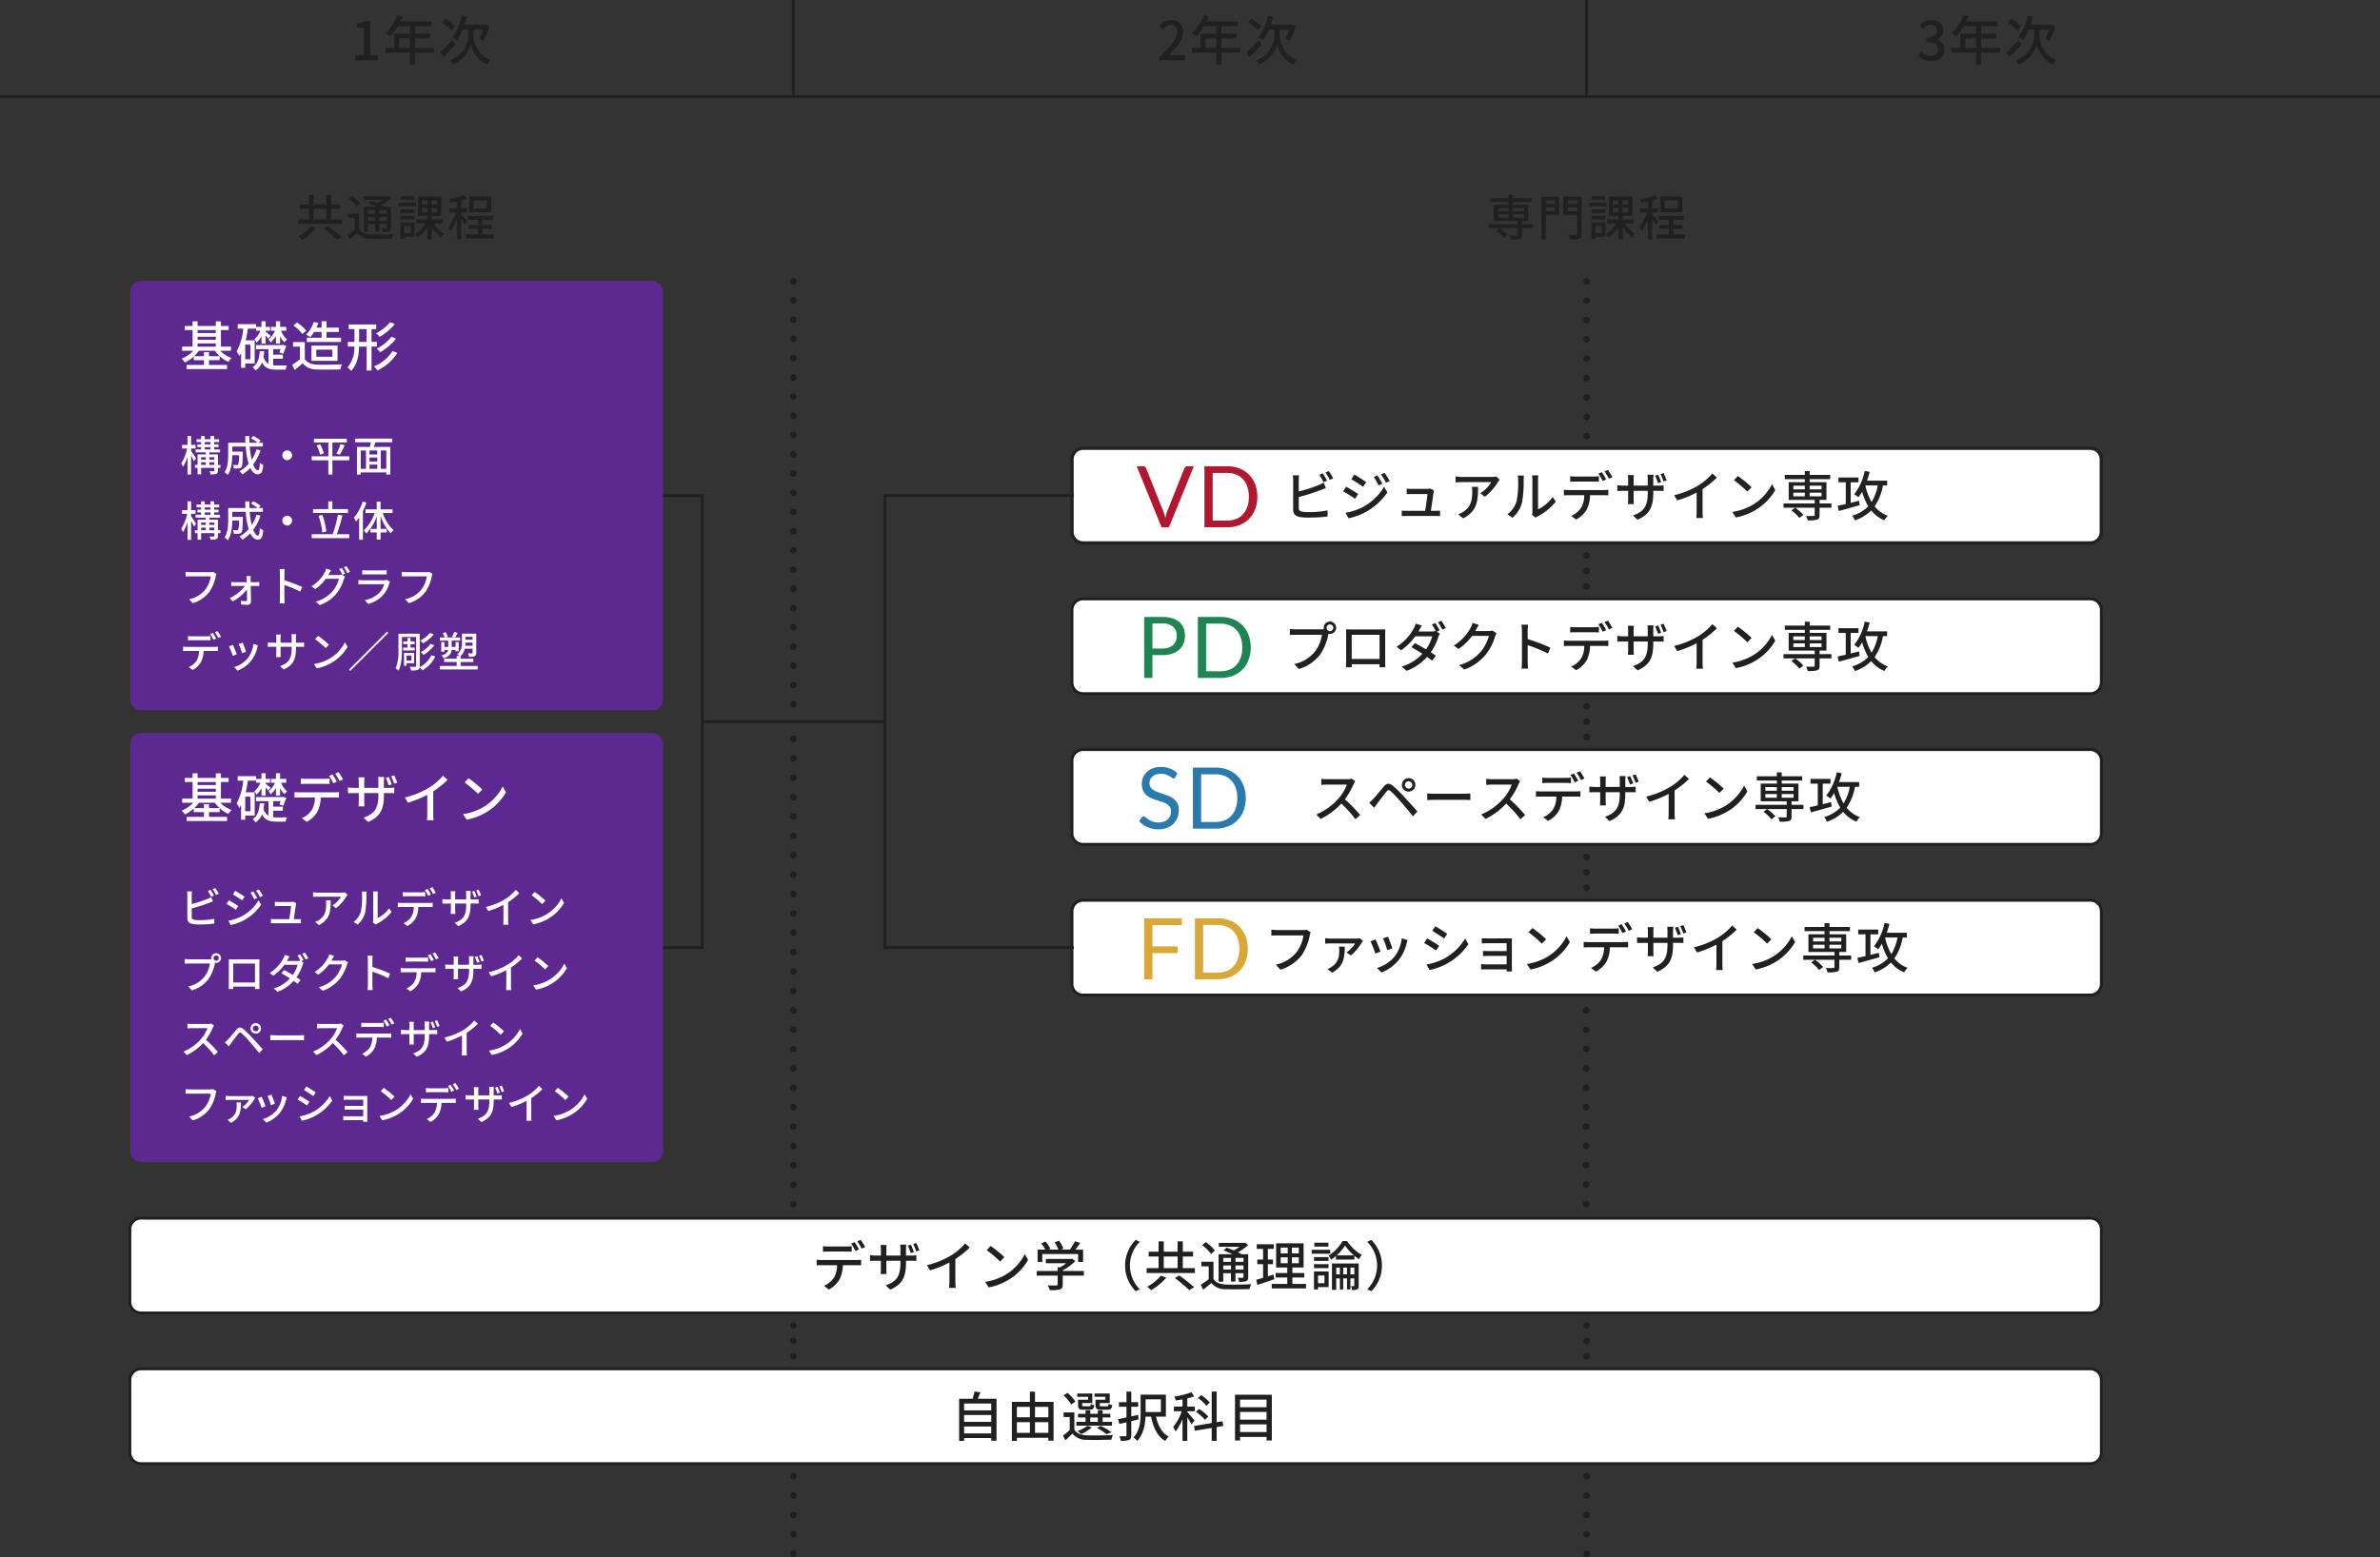
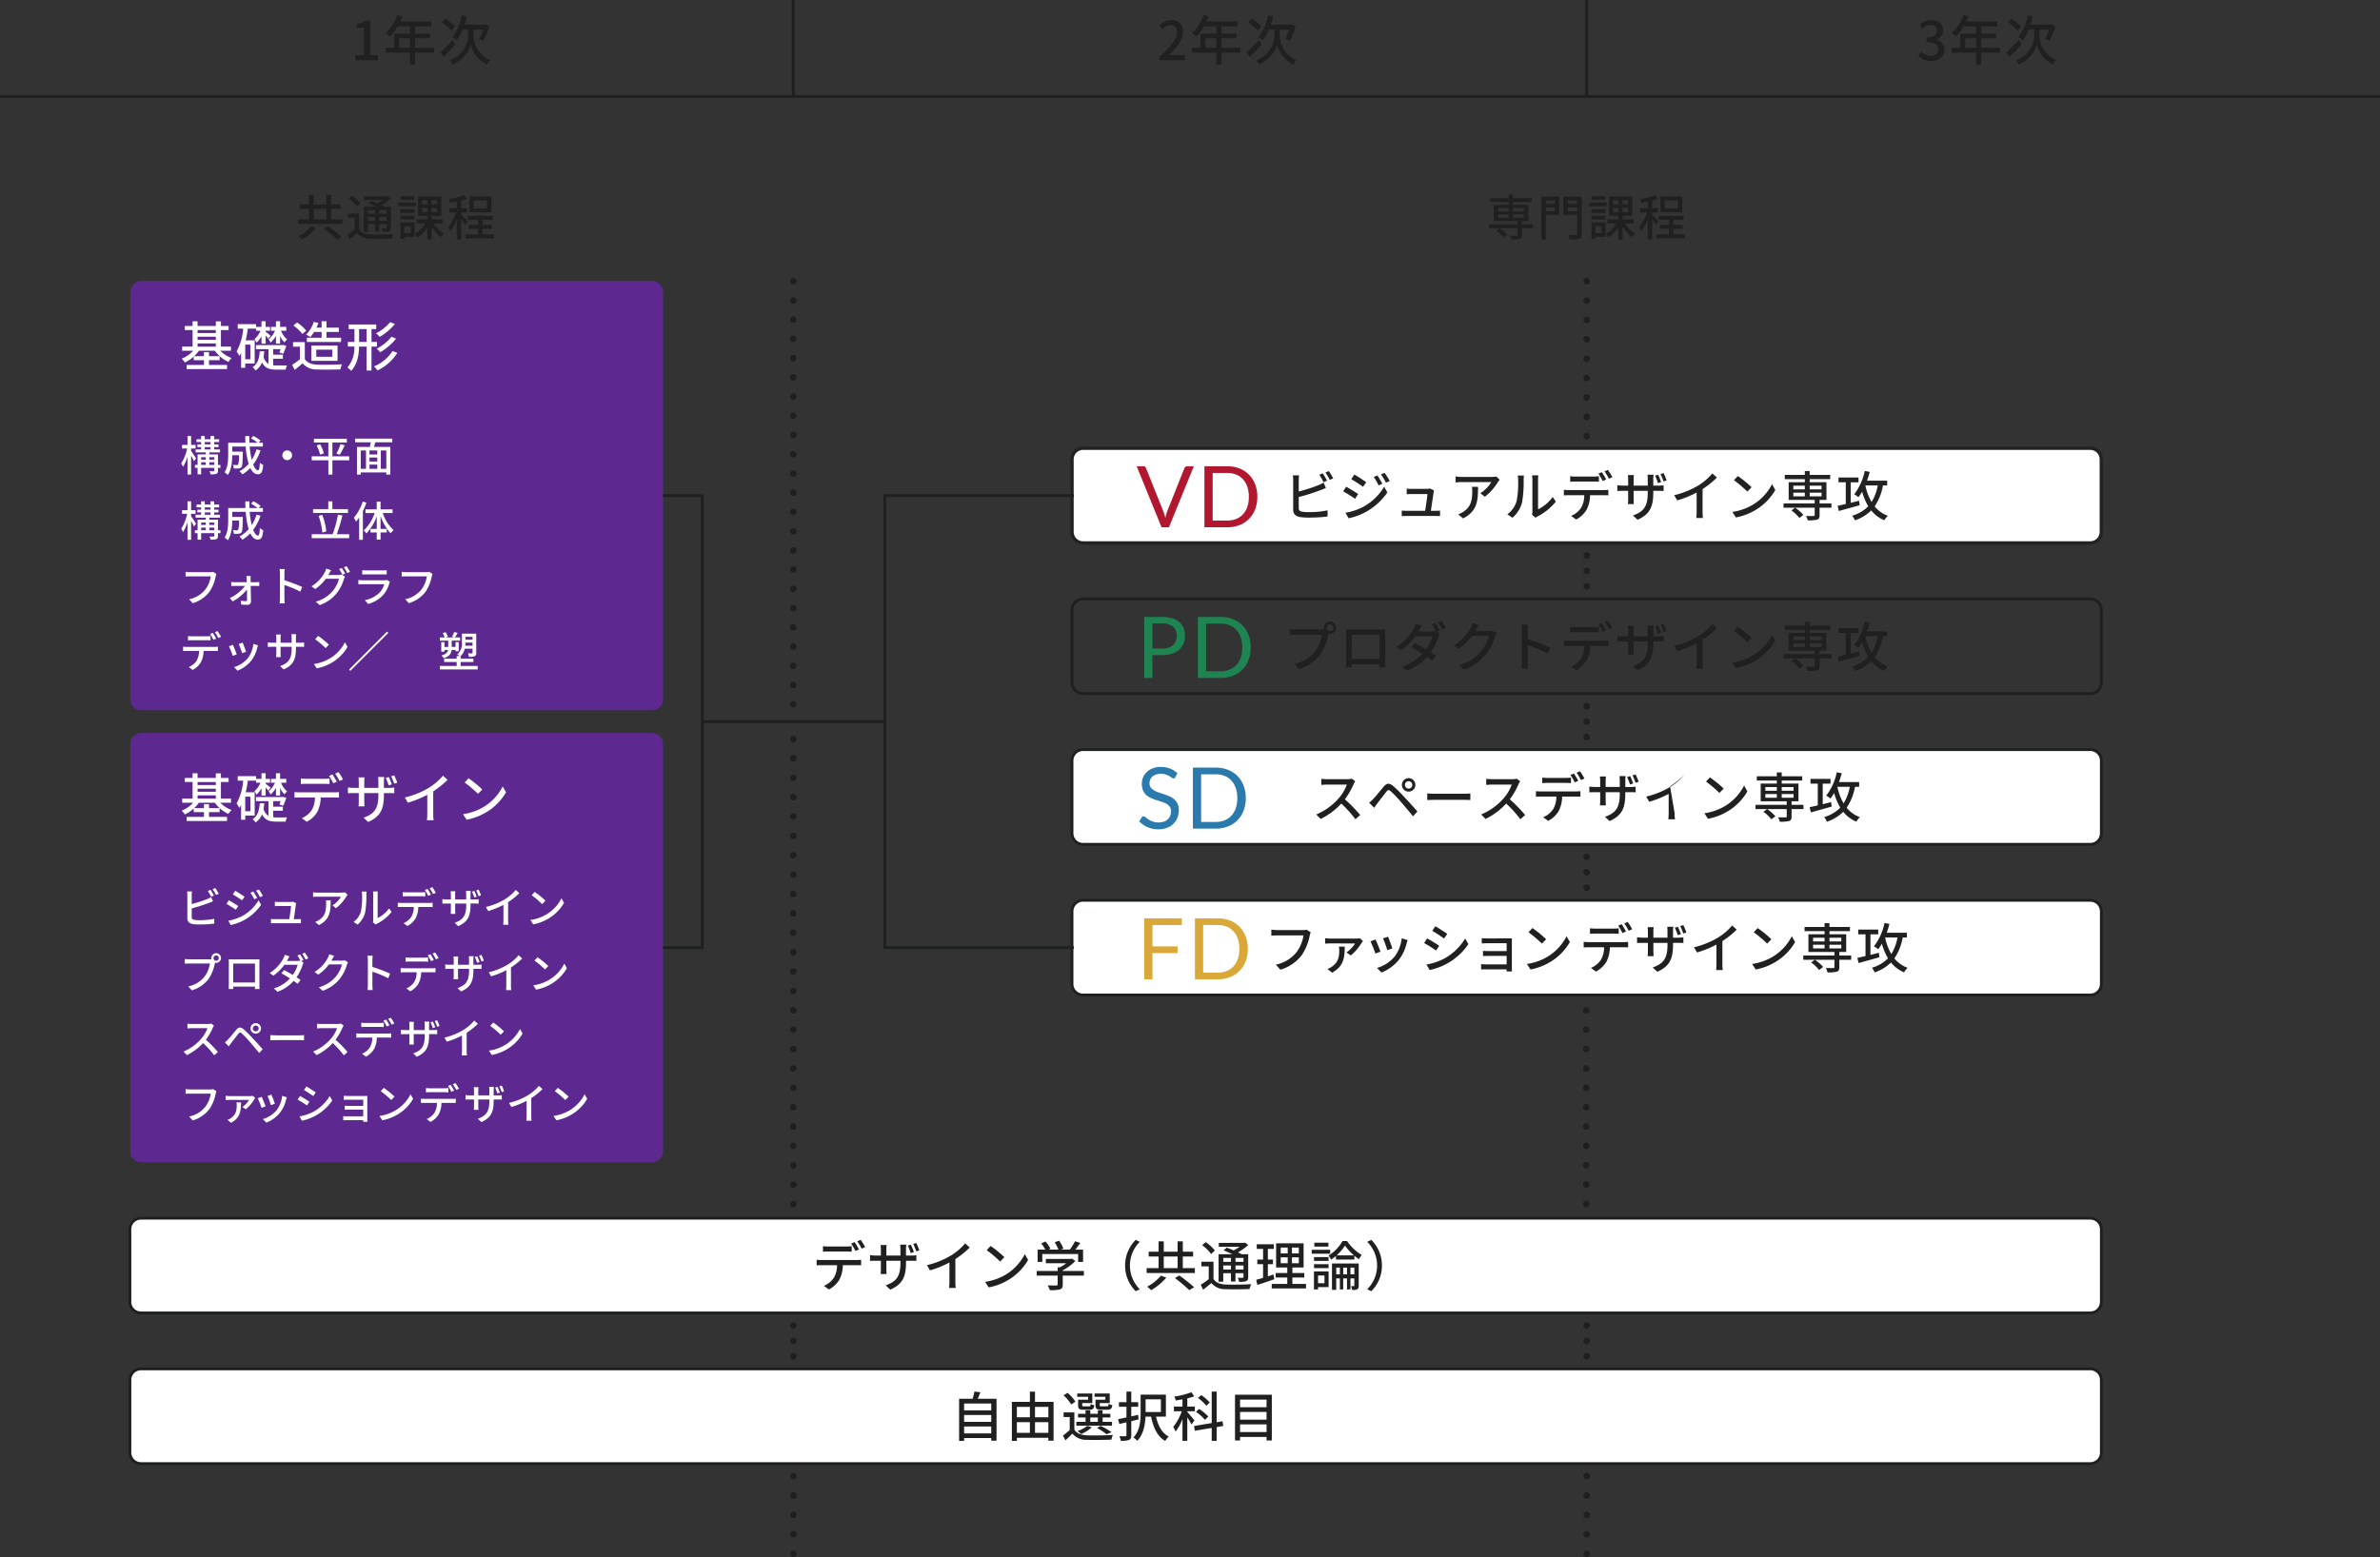
<svg xmlns="http://www.w3.org/2000/svg" id="グループ_191" data-name="グループ 191" width="708.483" height="463.627" viewBox="0 0 708.483 463.627">
  <rect x="0" y="0" width="708.483" height="463.627" fill="#333333" stroke="none" />
  <defs>
    <clipPath id="clip-path">
      <rect id="長方形_210" data-name="長方形 210" width="708.483" height="463.627" fill="none" />
    </clipPath>
  </defs>
  <g id="グループ_193" data-name="グループ 193" clip-path="url(#clip-path)">
    <path id="パス_325" data-name="パス 325" d="M53.962,13.4h2.572V5.22H54.425V4.054a7.237,7.237,0,0,0,2.556-.894h1.388V13.4h2.3v1.517H53.962Z" transform="translate(51.819 3.035)" fill="#202020" />
    <path id="パス_326" data-name="パス 326" d="M72.956,13.484H67.35v3.53H65.817v-3.53H58.55V12.047h2.57V7.831h4.7V5.625H62.161a14.589,14.589,0,0,1-2.3,3.036A11.774,11.774,0,0,0,58.566,7.7a12.925,12.925,0,0,0,3.481-5.416l1.5.4c-.192.5-.414,1.023-.623,1.5h9.249V5.625H67.35V7.831h4.458v1.39H67.35v2.827h5.606ZM65.817,9.221H62.606v2.827h3.211Z" transform="translate(56.225 2.196)" fill="#202020" />
    <path id="パス_327" data-name="パス 327" d="M71.359,11c-1.151,1.278-2.46,2.637-3.53,3.7l-.974-1.26c.912-.863,2.333-2.317,3.674-3.738Zm-1.2-4.183A16.458,16.458,0,0,0,67.35,4.39l1.037-1.07a15.332,15.332,0,0,1,2.891,2.3Zm6.581,1.6A8.133,8.133,0,0,0,81.709,15.6c-.271.351-.735.99-.943,1.343A8.812,8.812,0,0,1,75.96,11a9.147,9.147,0,0,1-5.385,5.944,8.232,8.232,0,0,0-.908-1.231,8.146,8.146,0,0,0,5.508-7.3V6.577H73.531a13.7,13.7,0,0,1-1.709,3.084,10.164,10.164,0,0,0-1.406-.815,14.668,14.668,0,0,0,2.811-6.5l1.551.288a23.7,23.7,0,0,1-.688,2.46H80.1l.286-.08,1.1.623A21.62,21.62,0,0,1,79.714,9.9c-.32-.159-.912-.465-1.262-.608a17.732,17.732,0,0,0,1.133-2.715H76.742Z" transform="translate(64.199 2.252)" fill="#202020" />
    <path id="パス_328" data-name="パス 328" d="M176.122,13.955c3.468-3.066,5.256-5.35,5.256-7.284a1.916,1.916,0,0,0-2-2.154,3.191,3.191,0,0,0-2.317,1.309L176.026,4.8A4.615,4.615,0,0,1,179.6,3.046a3.324,3.324,0,0,1,3.546,3.529c0,2.27-1.8,4.616-4.3,7,.606-.063,1.341-.11,1.915-.11h2.938v1.564h-7.586Z" transform="translate(169.037 2.925)" fill="#202020" />
    <path id="パス_329" data-name="パス 329" d="M195.406,13.484H189.8v3.53h-1.533v-3.53H181V12.047h2.572V7.831h4.695V5.625h-3.656a14.59,14.59,0,0,1-2.3,3.036,11.585,11.585,0,0,0-1.294-.959A12.924,12.924,0,0,0,184.5,2.287l1.5.4c-.192.5-.416,1.023-.623,1.5h9.249V5.625H189.8V7.831h4.458v1.39H189.8v2.827h5.608Zm-7.141-4.264h-3.211v2.827h3.211Z" transform="translate(173.811 2.196)" fill="#202020" />
    <path id="パス_330" data-name="パス 330" d="M193.8,11c-1.151,1.278-2.46,2.637-3.53,3.7l-.974-1.26c.912-.863,2.333-2.317,3.674-3.738Zm-1.2-4.183A16.458,16.458,0,0,0,189.79,4.39l1.037-1.07a15.333,15.333,0,0,1,2.891,2.3Zm6.581,1.6a8.133,8.133,0,0,0,4.967,7.188c-.271.351-.735.99-.943,1.343A8.812,8.812,0,0,1,198.4,11a9.147,9.147,0,0,1-5.385,5.944,8.233,8.233,0,0,0-.908-1.231,8.146,8.146,0,0,0,5.508-7.3V6.577h-1.645a13.7,13.7,0,0,1-1.709,3.084,10.162,10.162,0,0,0-1.406-.815,14.668,14.668,0,0,0,2.811-6.5l1.551.288a23.681,23.681,0,0,1-.688,2.46h6.006l.286-.08,1.1.623A21.619,21.619,0,0,1,202.154,9.9c-.32-.159-.911-.465-1.262-.608a17.731,17.731,0,0,0,1.133-2.715h-2.842Z" transform="translate(181.778 2.252)" fill="#202020" />
    <rect id="長方形_205" data-name="長方形 205" width="708.483" height="0.833" transform="translate(0 28.34)" fill="#202020" />
    <rect id="長方形_206" data-name="長方形 206" width="0.835" height="28.756" transform="translate(471.905 0.002)" fill="#1e1f1f" />
    <path id="パス_331" data-name="パス 331" d="M296.418,13.621l.894-1.182a3.807,3.807,0,0,0,2.78,1.294,1.975,1.975,0,0,0,2.237-1.949c0-1.309-.831-2.156-3.483-2.156V8.269c2.317,0,3.084-.878,3.084-2.06A1.646,1.646,0,0,0,300.123,4.5a3.443,3.443,0,0,0-2.348,1.117l-.959-1.149a4.957,4.957,0,0,1,3.372-1.423c2.107,0,3.593,1.088,3.593,3.036a2.842,2.842,0,0,1-2.029,2.762v.08a2.978,2.978,0,0,1,2.429,2.94c0,2.123-1.772,3.37-3.93,3.37a4.875,4.875,0,0,1-3.832-1.613" transform="translate(274.648 2.924)" fill="#202020" />
    <path id="パス_332" data-name="パス 332" d="M315.877,13.484h-5.606v3.53h-1.533v-3.53h-7.267V12.047h2.57V7.831h4.7V5.625H305.08a14.514,14.514,0,0,1-2.3,3.036,11.781,11.781,0,0,0-1.294-.959,12.925,12.925,0,0,0,3.481-5.416l1.5.4c-.192.5-.416,1.023-.623,1.5h9.249V5.625h-4.824V7.831h4.456v1.39h-4.456v2.827h5.606Zm-7.139-4.264h-3.211v2.827h3.211Z" transform="translate(279.501 2.196)" fill="#202020" />
    <path id="パス_333" data-name="パス 333" d="M314.271,11c-1.151,1.278-2.46,2.637-3.531,3.7l-.974-1.26c.912-.863,2.333-2.317,3.674-3.738Zm-1.2-4.183a16.457,16.457,0,0,0-2.811-2.429l1.037-1.07a15.333,15.333,0,0,1,2.891,2.3Zm6.581,1.6a8.133,8.133,0,0,0,4.967,7.188c-.271.351-.735.99-.943,1.343A8.812,8.812,0,0,1,318.872,11a9.147,9.147,0,0,1-5.385,5.944,8.226,8.226,0,0,0-.908-1.231,8.146,8.146,0,0,0,5.508-7.3V6.577h-1.645a13.694,13.694,0,0,1-1.709,3.084,10.165,10.165,0,0,0-1.405-.815,14.668,14.668,0,0,0,2.811-6.5l1.551.288A23.692,23.692,0,0,1,317,5.093h6.006l.286-.08,1.1.623A21.62,21.62,0,0,1,322.626,9.9c-.32-.159-.912-.465-1.262-.608A17.742,17.742,0,0,0,322.5,6.577h-2.842Z" transform="translate(287.466 2.252)" fill="#202020" />
    <rect id="長方形_207" data-name="長方形 207" width="0.833" height="28.756" transform="translate(235.745 0.002)" fill="#1e1f1f" />
    <path id="パス_334" data-name="パス 334" d="M240.449,87.2h0a.972.972,0,1,0,.972-.972.972.972,0,0,0-.972.972" transform="translate(230.902 82.806)" fill="#1e1f1f" />
    <path id="パス_335" data-name="パス 335" d="M241.421,95a.97.97,0,1,0-.688-.284.983.983,0,0,0,.688.284m0-9.168a.97.97,0,1,0-.688-.284.983.983,0,0,0,.688.284" transform="translate(230.902 80.56)" fill="#1e1f1f" />
    <path id="パス_336" data-name="パス 336" d="M240.449,110.091h0a.972.972,0,1,0,.972-.972.972.972,0,0,0-.972.972" transform="translate(230.902 104.786)" fill="#1e1f1f" />
    <path id="パス_337" data-name="パス 337" d="M241.421,117.894a.97.97,0,1,0-.688-.284.983.983,0,0,0,.688.284m0-9.168a.97.97,0,1,0-.688-.284.983.983,0,0,0,.688.284" transform="translate(230.902 102.541)" fill="#1e1f1f" />
    <path id="パス_338" data-name="パス 338" d="M240.449,132.98h0a.972.972,0,1,0,.972-.972.972.972,0,0,0-.972.972" transform="translate(230.902 126.766)" fill="#1e1f1f" />
    <path id="パス_339" data-name="パス 339" d="M241.421,140.783a.97.97,0,1,0-.688-.284.983.983,0,0,0,.688.284m0-9.168a.97.97,0,1,0-.688-.284.983.983,0,0,0,.688.284" transform="translate(230.902 124.521)" fill="#1e1f1f" />
    <path id="パス_340" data-name="パス 340" d="M240.449,239.2h0a.972.972,0,1,0,.972-.972.972.972,0,0,0-.972.972m0-5.779h0a.972.972,0,1,0,.972-.972.972.972,0,0,0-.972.972m0-5.779h0a.972.972,0,1,0,.972-.972.972.972,0,0,0-.972.972" transform="translate(230.902 217.673)" fill="#1e1f1f" />
    <path id="パス_341" data-name="パス 341" d="M241.421,248.785a.97.97,0,1,0-.688-.284.983.983,0,0,0,.688.284m0-23.116a.97.97,0,1,0-.688-.284.983.983,0,0,0,.688.284" transform="translate(230.902 214.842)" fill="#1e1f1f" />
    <path id="パス_342" data-name="パス 342" d="M119.991,239.2h0a.972.972,0,1,0,.972-.972.972.972,0,0,0-.972.972m0-5.779h0a.972.972,0,1,0,.972-.972.972.972,0,0,0-.972.972m0-5.779h0a.972.972,0,1,0,.972-.972.972.972,0,0,0-.972.972" transform="translate(115.227 217.673)" fill="#1e1f1f" />
    <path id="パス_343" data-name="パス 343" d="M120.963,248.785a.971.971,0,1,0-.688-.284.983.983,0,0,0,.688.284m0-23.116a.97.97,0,1,0-.688-.284.983.983,0,0,0,.688.284" transform="translate(115.227 214.842)" fill="#1e1f1f" />
    <path id="パス_344" data-name="パス 344" d="M240.449,204.159h0a.972.972,0,1,0,.972-.972.972.972,0,0,0-.972.972" transform="translate(230.902 195.119)" fill="#1e1f1f" />
    <path id="パス_345" data-name="パス 345" d="M241.421,211.962a.97.97,0,1,0-.688-.284.983.983,0,0,0,.688.284m0-9.168a.97.97,0,1,0-.688-.284.983.983,0,0,0,.688.284" transform="translate(230.902 192.874)" fill="#1e1f1f" />
    <path id="パス_346" data-name="パス 346" d="M119.977,204.159h0a.971.971,0,1,0,.97-.972.97.97,0,0,0-.97.972" transform="translate(115.213 195.119)" fill="#1e1f1f" />
    <path id="パス_347" data-name="パス 347" d="M120.949,211.962a.967.967,0,1,0-.69-.284.987.987,0,0,0,.69.284m0-9.168a.967.967,0,1,0-.69-.284.987.987,0,0,0,.69.284" transform="translate(115.213 192.874)" fill="#1e1f1f" />
    <path id="パス_348" data-name="パス 348" d="M240.378,203.023h0a.972.972,0,1,0,.972-.97.973.973,0,0,0-.972.97m0-5.765h0a.972.972,0,1,0,.972-.974.972.972,0,0,0-.972.974m0-5.767h0a.972.972,0,1,0,.972-.972.972.972,0,0,0-.972.972m0-5.767h0a.972.972,0,1,0,.972-.972.972.972,0,0,0-.972.972m0-5.767h0a.972.972,0,1,0,.972-.972.972.972,0,0,0-.972.972m0-5.767h0a.972.972,0,1,0,.972-.972.972.972,0,0,0-.972.972m0-5.767h0a.972.972,0,1,0,.972-.972.972.972,0,0,0-.972.972m0-5.767h0a.972.972,0,1,0,.972-.972.972.972,0,0,0-.972.972m0-5.769h0a.972.972,0,1,0,.972-.97.973.973,0,0,0-.972.97" transform="translate(230.833 149.724)" fill="#1e1f1f" />
    <path id="パス_349" data-name="パス 349" d="M241.35,212.6a.97.97,0,1,0-.688-.284.984.984,0,0,0,.688.284m0-57.68a.971.971,0,1,0-.688-.284.983.983,0,0,0,.688.284" transform="translate(230.833 146.898)" fill="#1e1f1f" />
    <path id="パス_350" data-name="パス 350" d="M119.977,160.636h0a.971.971,0,1,0,.97-.972.97.97,0,0,0-.97.972m0-5.726h0a.971.971,0,1,0,.97-.972.97.97,0,0,0-.97.972m0-5.726h0a.971.971,0,1,0,.97-.972.97.97,0,0,0-.97.972m0-5.726h0a.971.971,0,1,0,.97-.972.97.97,0,0,0-.97.972m0-5.726h0a.971.971,0,1,0,.97-.972.97.97,0,0,0-.97.972m0-5.726h0a.971.971,0,1,0,.97-.972.97.97,0,0,0-.97.972m0-5.726h0a.971.971,0,1,0,.97-.972.97.97,0,0,0-.97.972m0-5.726h0a.971.971,0,1,0,.97-.972.97.97,0,0,0-.97.972m0-5.726h0a.971.971,0,1,0,.97-.972.97.97,0,0,0-.97.972m0-5.726h0a.971.971,0,1,0,.97-.972.97.97,0,0,0-.97.972m0-5.726h0a.971.971,0,1,0,.97-.972.97.97,0,0,0-.97.972m0-5.726h0a.971.971,0,1,0,.97-.972.97.97,0,0,0-.97.972m0-5.726h0a.971.971,0,1,0,.97-.972.97.97,0,0,0-.97.972m0-5.726h0a.971.971,0,1,0,.97-.972.97.97,0,0,0-.97.972m0-5.726h0a.971.971,0,1,0,.97-.972.97.97,0,0,0-.97.972m0-5.726h0a.971.971,0,1,0,.97-.972.97.97,0,0,0-.97.972m0-5.726h0a.971.971,0,1,0,.97-.972.97.97,0,0,0-.97.972m0-5.726h0a.971.971,0,1,0,.97-.972.97.97,0,0,0-.97.972m0-5.726h0a.971.971,0,1,0,.97-.972.97.97,0,0,0-.97.972m0-5.726h0a.971.971,0,1,0,.97-.972.97.97,0,0,0-.97.972m0-5.726h0a.971.971,0,1,0,.97-.972.97.97,0,0,0-.97.972" transform="translate(115.213 43.351)" fill="#1e1f1f" />
    <path id="パス_351" data-name="パス 351" d="M120.949,170.13a.967.967,0,1,0-.69-.284.987.987,0,0,0,.69.284m0-125.963a.967.967,0,1,0-.69-.284.987.987,0,0,0,.69.284" transform="translate(115.213 40.546)" fill="#1e1f1f" />
    <path id="パス_352" data-name="パス 352" d="M240.449,80.728h0a.972.972,0,1,0,.972-.972.972.972,0,0,0-.972.972m0-5.765h0a.972.972,0,1,0,.972-.974.972.972,0,0,0-.972.974m0-5.765h0a.972.972,0,1,0,.972-.972.972.972,0,0,0-.972.972m0-5.765h0a.972.972,0,1,0,.972-.972.972.972,0,0,0-.972.972m0-5.765h0a.972.972,0,1,0,.972-.972.972.972,0,0,0-.972.972m0-5.765h0a.972.972,0,1,0,.972-.972.972.972,0,0,0-.972.972m0-5.765h0a.972.972,0,1,0,.972-.972.972.972,0,0,0-.972.972" transform="translate(230.902 43.371)" fill="#1e1f1f" />
    <path id="パス_353" data-name="パス 353" d="M241.421,90.289a.97.97,0,1,0-.688-.284.983.983,0,0,0,.688.284m0-46.122a.97.97,0,1,0-.688-.284.983.983,0,0,0,.688.284" transform="translate(230.902 40.546)" fill="#1e1f1f" />
    <path id="パス_354" data-name="パス 354" d="M58.386,36.9v1.329H45.266V36.9H48.52V33.746h-2.7V32.431h2.7V29.614h1.4v2.817h3.766V29.614H55.1v2.817h2.8v1.315H55.1V36.9Zm-7.78,2.6a16.562,16.562,0,0,1-4.1,3.4,11.249,11.249,0,0,0-1.1-.949,12.76,12.76,0,0,0,3.766-3.009Zm-.684-2.6h3.766V33.746H49.922Zm4.232,2a46.591,46.591,0,0,1,4.03,3.2l-1.315.788A44.2,44.2,0,0,0,52.958,39.6Z" transform="translate(43.469 28.438)" fill="#202020" />
    <path id="パス_355" data-name="パス 355" d="M56.239,39.731c.627,1.023,1.78,1.46,3.387,1.535,1.649.073,5,.027,6.861-.1a6.69,6.69,0,0,0-.439,1.329c-1.678.073-4.744.1-6.436.043a4.867,4.867,0,0,1-3.958-1.678c-.7.6-1.429,1.2-2.246,1.809l-.643-1.343A22.286,22.286,0,0,0,54.941,39.8V36.316h-2V35.062h3.3ZM55.6,32.974a11.2,11.2,0,0,0-2.439-2.409l.949-.847A11.578,11.578,0,0,1,56.605,32Zm3.3,7.518H57.625V33.017h3.752c-.788-.378-1.662-.759-2.407-1.051l.876-.729c.568.2,1.241.467,1.882.743A11.827,11.827,0,0,0,63.333,31h-5.65V29.938h6.906l.276-.073.817.657A14.387,14.387,0,0,1,62.9,32.507c.378.174.715.349.992.51h1.8v6.218c0,.614-.1.919-.525,1.11a5.522,5.522,0,0,1-1.956.19,3.836,3.836,0,0,0-.365-1.1c.614.031,1.168.016,1.343.016s.218-.059.218-.233V38.2H62.223v2.248H61V38.2H58.9Zm0-5.4H61V34.027H58.9Zm2.1.992H58.9v1.1H61Zm3.4-2.058H62.223v1.064H64.4Zm0,2.058H62.223v1.1H64.4Z" transform="translate(50.67 28.538)" fill="#202020" />
    <path id="パス_356" data-name="パス 356" d="M65.672,32.807H60.489v-1.08h5.183Zm-.367,9.109H62.257v.612H61.118v-4.9h4.187Zm-.014-7.153H61.13V33.713h4.162Zm-4.162.89h4.162v1.064H61.13Zm4.119-4.787H61.191V29.8h4.058Zm-2.991,9.954h1.9v-2.1h-1.9Zm8.786-2.9A10.342,10.342,0,0,0,74.064,41a5.264,5.264,0,0,0-.919,1.023,12.152,12.152,0,0,1-2.729-3.1V42.7H69.1v-3.65a10.013,10.013,0,0,1-2.876,3.05,5.545,5.545,0,0,0-.906-1.035,8.834,8.834,0,0,0,3.2-3.152H65.846V36.7H69.1V35.653H66.344V29.888h6.932v5.765h-2.86V36.7h3.27v1.213Zm-3.487-5.679h1.619V31H67.556Zm0,2.321h1.619v-1.27H67.556ZM72.021,31H70.357v1.241h1.664Zm0,2.292H70.357v1.27h1.664Z" transform="translate(58.087 28.617)" fill="#202020" />
    <path id="パス_357" data-name="パス 357" d="M73.055,38.511a18,18,0,0,0-1.137-1.694v6.014H70.6v-5.9a14.419,14.419,0,0,1-1.868,3.4,7.123,7.123,0,0,0-.659-1.255,14.876,14.876,0,0,0,2.35-4.277H68.356V33.52H70.6V31.534c-.672.145-1.343.247-1.972.335a4.13,4.13,0,0,0-.394-1.051,21.511,21.511,0,0,0,4.554-1.166l.935,1.035a17.757,17.757,0,0,1-1.809.568V33.52h1.707V34.8H71.918v.67a26.818,26.818,0,0,1,1.927,1.972Zm8.6,2.788v1.213H73.247V41.3H76.9V39.679h-2.7V38.511h2.7v-1.5h-3.05V35.825h7.488v1.182h-3.1v1.5H81v1.168H78.238V41.3Zm-.774-6.569h-6.51v-4.7h6.51ZM79.565,31.2H75.623v2.364h3.942Z" transform="translate(65.375 28.475)" fill="#202020" />
    <path id="パス_358" data-name="パス 358" d="M239.165,39.546H235.94v2.029c0,.686-.145,1.023-.672,1.211a9.426,9.426,0,0,1-2.554.19,5.308,5.308,0,0,0-.437-1.2c.874.027,1.78.027,2.029.027.233-.014.306-.073.306-.276V39.546h-8.48V38.393h8.48v-.978h-7.079V32.6h4.393v-.833h-5.444V30.613h5.444V29.562h1.329v1.051h5.575v1.153h-5.575V32.6h4.554v4.816H235.94v.978h3.225Zm-8.714,2.788a11.064,11.064,0,0,0-2.174-2.058l1.019-.729a12.107,12.107,0,0,1,2.235,1.956ZM228.8,34.555h3.125V33.547H228.8Zm0,1.9h3.125v-.992H228.8Zm4.454-1.9h3.227V33.547h-3.227Zm3.225.9h-3.227v.992h3.227Z" transform="translate(217.152 28.388)" fill="#202020" />
    <path id="パス_359" data-name="パス 359" d="M239.39,35.305H235.4v7.328h-1.343V29.875h5.328ZM235.4,32.049h2.717V31.012H235.4Zm2.717,1.008H235.4V34.2h2.717ZM246.09,40.9c0,.845-.188,1.255-.745,1.488a8.923,8.923,0,0,1-2.817.249,4.817,4.817,0,0,0-.48-1.4c.962.043,1.984.029,2.276.029.292-.016.378-.1.378-.365V35.319h-4.115V29.875h5.5Zm-4.2-8.847H244.7V31.012h-2.817Zm2.815,1.008h-2.817v1.168H244.7Z" transform="translate(224.768 28.689)" fill="#202020" />
    <path id="パス_360" data-name="パス 360" d="M246.53,32.807h-5.183v-1.08h5.183Zm-.365,9.109h-3.05v.612h-1.139v-4.9h4.189Zm-.014-7.153h-4.16V33.713h4.16Zm-4.16.89h4.16v1.064h-4.16Zm4.115-4.787h-4.058V29.8h4.058Zm-2.991,9.954h1.9v-2.1h-1.9Zm8.786-2.9A10.342,10.342,0,0,0,254.922,41,5.193,5.193,0,0,0,254,42.019a12.158,12.158,0,0,1-2.731-3.1V42.7H249.96v-3.65a9.966,9.966,0,0,1-2.876,3.05,5.546,5.546,0,0,0-.906-1.035,8.8,8.8,0,0,0,3.2-3.152H246.7V36.7h3.256V35.653H247.2V29.888h6.934v5.765h-2.862V36.7h3.27v1.213Zm-3.489-5.679h1.621V31h-1.621Zm0,2.321h1.621v-1.27h-1.621ZM252.879,31h-1.666v1.241h1.666Zm0,2.292h-1.666v1.27h1.666Z" transform="translate(231.764 28.617)" fill="#202020" />
    <path id="パス_361" data-name="パス 361" d="M253.916,38.511a18.881,18.881,0,0,0-1.139-1.694v6.014h-1.315v-5.9a14.347,14.347,0,0,1-1.87,3.4,7.1,7.1,0,0,0-.655-1.255,14.924,14.924,0,0,0,2.35-4.277h-2.074V33.52h2.248V31.534c-.67.145-1.343.247-1.97.335a4.206,4.206,0,0,0-.394-1.051,21.542,21.542,0,0,0,4.554-1.166l.933,1.035a17.714,17.714,0,0,1-1.807.568V33.52h1.707V34.8h-1.707v.67a27.19,27.19,0,0,1,1.925,1.972Zm8.6,2.788v1.213H254.1V41.3h3.65V39.679h-2.7V38.511h2.7v-1.5H254.7V35.825h7.488v1.182h-3.1v1.5h2.76v1.168H259.1V41.3Zm-.774-6.569H255.23v-4.7h6.508Zm-1.313-3.53h-3.94v2.364h3.94Z" transform="translate(239.053 28.475)" fill="#202020" />
    <path id="パス_362" data-name="パス 362" d="M175.1,170.5H23.064a3.275,3.275,0,0,1-3.278-3.266V45.958a3.277,3.277,0,0,1,3.278-3.268H175.1a3.277,3.277,0,0,1,3.278,3.268V167.229A3.275,3.275,0,0,1,175.1,170.5" transform="translate(19 40.995)" fill="#5d2991" />
    <path id="パス_364" data-name="パス 364" d="M39.084,57.577a9.128,9.128,0,0,0,3.385,2.174A6.135,6.135,0,0,0,41.5,60.9a10.129,10.129,0,0,1-4.024-3.323H32.709A10.087,10.087,0,0,1,31.3,59.193h2.925v-1.2h1.5v1.2h3.164v1.182H35.728V61.8H41.1v1.229H29.069V61.8h5.159V60.375H31.176V59.32a11.19,11.19,0,0,1-2.635,1.756,5.064,5.064,0,0,0-.959-1.135,9.474,9.474,0,0,0,3.45-2.364H27.742V56.348h3.1V51.412H28.524V50.2h2.317v-1.39h1.486V50.2h5.43V48.827h1.519V50.2H41.56v1.213H39.276v4.936h3v1.229Zm-6.757-5.271h5.432v-.894H32.327Zm0,2h5.432v-.91H32.327Zm0,2.045h5.432V55.39H32.327Z" transform="translate(26.488 46.871)" fill="#fff" />
    <path id="パス_365" data-name="パス 365" d="M38.5,61.4V62.65H37.27V58.257a7.948,7.948,0,0,1-.527.878,9.771,9.771,0,0,0-.814-1.357,16.9,16.9,0,0,0,1.962-6.773H36.262V49.664h5.465v1.343H39.281a32.142,32.142,0,0,1-.639,3.466h2.67V61.4Zm1.533-5.638H38.5V60.11h1.533ZM46.82,61.9a6.961,6.961,0,0,0,1.039.067c.416,0,2.525,0,3.084-.018a4.881,4.881,0,0,0-.416,1.26H47.779c-2,0-3.385-.414-4.295-2.154a5.121,5.121,0,0,1-1.917,2.411,3.959,3.959,0,0,0-.863-.992c1.6-1.019,1.98-2.856,2.123-4.744h1.327c-.049.578-.112,1.153-.208,1.694a3.4,3.4,0,0,0,1.486,2.062V57.107H41.694V55.893h7.859l.223-.063.959.3a25.087,25.087,0,0,1-.943,2.362l-1.133-.414c.127-.274.255-.608.382-.976H46.82v1.647H49.7v1.213H46.82Zm-3.481-8.639a9.05,9.05,0,0,1-1.453,1.933,4.834,4.834,0,0,0-.655-1.008,7.83,7.83,0,0,0,1.819-2.556H41.741V50.479h1.6V48.8H44.57v1.678h1.309v1.149H44.57V51.9c.286.222,1.245.99,1.486,1.215l-.7.861c-.161-.223-.48-.59-.782-.941v2.427H43.339Zm4.313-.1a7.808,7.808,0,0,1-1.6,1.982,3.812,3.812,0,0,0-.623-.959,6.746,6.746,0,0,0,1.933-2.556h-1.2V50.479h1.486V48.8h1.231v1.678h1.835v1.149H49.169a6.315,6.315,0,0,0,1.805,2.59,4.527,4.527,0,0,0-.8.863,6.273,6.273,0,0,1-1.294-1.872v2.254H47.652Z" transform="translate(34.502 46.863)" fill="#fff" />
    <path id="パス_366" data-name="パス 366" d="M48.133,60.045c.7,1.1,2.013,1.615,3.77,1.678,1.772.063,5.32.016,7.316-.112a6.856,6.856,0,0,0-.5,1.517c-1.8.08-5.014.112-6.836.031a5.464,5.464,0,0,1-4.409-1.837c-.751.655-1.517,1.294-2.346,1.98l-.768-1.533a23.828,23.828,0,0,0,2.317-1.645V56.372H44.635V55h3.5ZM47.4,52.586a12.039,12.039,0,0,0-2.666-2.525l1.1-.894a12.584,12.584,0,0,1,2.731,2.444Zm3.5-.606a10.841,10.841,0,0,1-1.135,1.533,7.971,7.971,0,0,0-1.26-.719,9.322,9.322,0,0,0,2.284-3.8l1.39.3A13.88,13.88,0,0,1,51.6,50.7h1.533V48.8H54.6v1.9H58.26v1.278H54.6V53.7h4.33v1.262H48.74V53.7h4.393V51.981Zm-.8,4.072h7.78v4.536H50.1Zm1.455,3.323h4.777V57.252H51.551Z" transform="translate(42.602 46.863)" fill="#fff" />
    <path id="パス_367" data-name="パス 367" d="M59.929,56.215v7.124H58.474V56.215h-2.25c-.065,2.619-.48,5.207-2.364,7.235a5.108,5.108,0,0,0-1.1-1.006,9.072,9.072,0,0,0,2.078-6.23H52.885v-1.39H54.85V51.009H53.14V49.635h8.194v1.374H59.929v3.817h1.629v1.39Zm-1.455-5.207H56.237v3.817h2.237Zm9.137,7.075a14.134,14.134,0,0,1-5.908,5.24,5.735,5.735,0,0,0-1.055-1.2,11.925,11.925,0,0,0,5.557-4.6Zm-.719-8.594a16.237,16.237,0,0,1-4.552,3.834,5.161,5.161,0,0,0-1.07-1.055,13.226,13.226,0,0,0,4.219-3.338Zm.353,4.362a17.416,17.416,0,0,1-4.728,4.058,5.958,5.958,0,0,0-1.055-1.055,13.745,13.745,0,0,0,4.426-3.578Z" transform="translate(50.661 46.988)" fill="#fff" />
    <path id="パス_368" data-name="パス 368" d="M31.322,73.746c-.163-.4-.525-1.088-.851-1.676V77.7H29.4V72.407a11.731,11.731,0,0,1-1.339,3,6.183,6.183,0,0,0-.549-1,13.314,13.314,0,0,0,1.786-4.462H27.772V68.869H29.4V66.232h1.074v2.637h1.337v1.076H30.471v.737c.349.463,1.276,1.876,1.474,2.213ZM39.2,75.708h-.737v.825c0,.525-.114.788-.474.963a5.582,5.582,0,0,1-1.727.151,4.369,4.369,0,0,0-.314-.939c.525.025,1.062.025,1.225.014s.2-.051.2-.2v-.814H33.458v1.939H32.4V75.708h-.8v-.874h.8V71.707h2.45V71.1H31.808v-.863h1.639v-.7h-1.1V68.72h1.1v-.688H32.084v-.839h1.362v-.961h1.088v.961h1.713v-.961h1.086v.961h1.488v.839H37.334v.688h1.3v.812h-1.3v.7h1.739V71.1H35.9v.612h2.564v3.127H39.2Zm-5.74-2.45h1.388v-.714H33.458Zm0,1.576h1.388v-.776H33.458Zm1.076-6.114h1.713v-.688H34.535Zm0,1.513h1.713v-.7H34.535ZM35.9,73.258h1.476v-.714H35.9Zm1.476.8H35.9v.776h1.476Z" transform="translate(26.417 63.602)" fill="#fff" />
    <path id="パス_369" data-name="パス 369" d="M44.8,70.507a14.249,14.249,0,0,1-2.174,4.226c.423,1.062.912,1.713,1.437,1.713.325,0,.474-.639.549-2.252a3.049,3.049,0,0,0,1,.651c-.188,2.2-.612,2.79-1.639,2.79-.912,0-1.637-.7-2.2-1.876a11.461,11.461,0,0,1-2.364,1.913,5.921,5.921,0,0,0-.851-.951,9.9,9.9,0,0,0,2.727-2.188,23.63,23.63,0,0,1-.888-5.152h-4V70.9h3.138v.449c-.063,2.715-.125,3.789-.388,4.14a1.107,1.107,0,0,1-.8.4,8.986,8.986,0,0,1-1.474.024,2.789,2.789,0,0,0-.314-1.088c.514.051,1,.063,1.2.063a.447.447,0,0,0,.388-.149,8.07,8.07,0,0,0,.249-2.776h-2c-.012,1.776-.223,4.275-1.325,5.889a4.87,4.87,0,0,0-.974-.8c1-1.5,1.088-3.652,1.088-5.265V68.245h5.138c-.037-.651-.061-1.327-.061-1.988h1.225c-.014.674,0,1.337.035,1.988h2.415a13.362,13.362,0,0,0-1.964-1.313l.7-.714a13.282,13.282,0,0,1,2.164,1.388l-.6.639h1.274v1.137H41.585a24.309,24.309,0,0,0,.614,3.95,12.671,12.671,0,0,0,1.423-3.113Z" transform="translate(32.743 63.589)" fill="#fff" />
    <path id="パス_370" data-name="パス 370" d="M44.324,68.419a1.45,1.45,0,1,1-1.451,1.451,1.451,1.451,0,0,1,1.451-1.451" transform="translate(41.171 65.702)" fill="#fff" />
    <path id="パス_371" data-name="パス 371" d="M58.5,73.061H53.49v4.25h-1.2v-4.25H47.337V71.885h4.952v-4.1h-4.3V66.647h9.8v1.137h-4.3v4.1H58.5ZM49.85,68.3a12.454,12.454,0,0,1,1.1,2.7l-1.115.374a13.479,13.479,0,0,0-1.037-2.75Zm4.84,2.764a16.913,16.913,0,0,0,1.225-2.813l1.237.337a24.171,24.171,0,0,1-1.462,2.8Z" transform="translate(45.457 64.001)" fill="#fff" />
    <path id="パス_372" data-name="パス 372" d="M59.945,67.727c-.149.463-.3.951-.425,1.376H64.4v8.239H63.209v-.651H55.6v.651H54.47V69.1h3.85c.1-.425.2-.925.276-1.376H53.933v-1.1h11.05v1.1Zm-4.35,7.89h1.562V70.165H55.6Zm4.926-5.452H58.195v1.176h2.327Zm0,2.1H58.195v1.188h2.327Zm-2.327,3.35h2.327V74.38H58.195Zm5.014-5.452H61.57v5.452h1.639Z" transform="translate(51.792 63.981)" fill="#fff" />
    <path id="パス_373" data-name="パス 373" d="M31.322,83.668c-.163-.4-.525-1.088-.851-1.676v5.626H29.4V82.329a11.731,11.731,0,0,1-1.339,3,6.1,6.1,0,0,0-.549-1,13.33,13.33,0,0,0,1.786-4.462H27.772V78.791H29.4V76.152h1.074v2.639h1.337v1.076H30.471V80.6c.349.463,1.276,1.876,1.474,2.213ZM39.2,85.63h-.737v.825c0,.525-.114.788-.474.963a5.582,5.582,0,0,1-1.727.151,4.369,4.369,0,0,0-.314-.939c.525.025,1.062.025,1.225.014s.2-.051.2-.2V85.63H33.458v1.939H32.4V85.63h-.8v-.874h.8V81.629h2.45v-.614H31.808v-.861h1.639v-.7h-1.1v-.812h1.1v-.688H32.084v-.839h1.362v-.963h1.088v.963h1.713v-.963h1.086v.963h1.488v.839H37.334v.688h1.3v.812h-1.3v.7h1.739v.861H35.9v.614h2.564v3.127H39.2Zm-5.74-2.45h1.388v-.714H33.458Zm0,1.576h1.388v-.776H33.458Zm1.076-6.114h1.713v-.688H34.535Zm0,1.513h1.713v-.7H34.535ZM35.9,83.18h1.476v-.714H35.9Zm1.476.8H35.9v.776h1.476Z" transform="translate(26.417 73.128)" fill="#fff" />
    <path id="パス_374" data-name="パス 374" d="M44.8,80.428a14.248,14.248,0,0,1-2.174,4.226c.423,1.062.912,1.713,1.437,1.713.325,0,.474-.639.549-2.252a3.049,3.049,0,0,0,1,.651c-.188,2.2-.612,2.789-1.639,2.789-.912,0-1.637-.7-2.2-1.876a11.461,11.461,0,0,1-2.364,1.913,5.921,5.921,0,0,0-.851-.951,9.9,9.9,0,0,0,2.727-2.188A23.63,23.63,0,0,1,40.4,79.3h-4v1.513h3.138v.449c-.063,2.715-.125,3.789-.388,4.14a1.106,1.106,0,0,1-.8.4,8.981,8.981,0,0,1-1.474.024,2.789,2.789,0,0,0-.314-1.088c.514.051,1,.063,1.2.063a.447.447,0,0,0,.388-.149,8.07,8.07,0,0,0,.249-2.776h-2c-.012,1.776-.223,4.275-1.325,5.889a4.869,4.869,0,0,0-.974-.8c1-1.5,1.088-3.652,1.088-5.265V78.166h5.138c-.037-.651-.061-1.327-.061-1.988h1.225c-.014.674,0,1.337.035,1.988h2.415a13.364,13.364,0,0,0-1.964-1.313l.7-.714a13.283,13.283,0,0,1,2.164,1.388l-.6.639h1.274V79.3H41.585a24.31,24.31,0,0,0,.614,3.95,12.671,12.671,0,0,0,1.423-3.113Z" transform="translate(32.743 73.116)" fill="#fff" />
-     <path id="パス_375" data-name="パス 375" d="M44.324,78.34a1.45,1.45,0,1,1-1.451,1.451,1.451,1.451,0,0,1,1.451-1.451" transform="translate(41.171 75.229)" fill="#fff" />
    <path id="パス_376" data-name="パス 376" d="M58.5,85.955v1.16H47.337v-1.16h6.238a36.473,36.473,0,0,0,1.576-5.84l1.327.251A51.086,51.086,0,0,1,54.8,85.955Zm-.376-6.34H47.737V78.465h4.526V76.152h1.211v2.313h4.652Zm-7.639,5.826a19.185,19.185,0,0,0-1.111-4.963l1.1-.3a19.3,19.3,0,0,1,1.2,4.95Z" transform="translate(45.457 73.128)" fill="#fff" />
    <path id="パス_377" data-name="パス 377" d="M57.474,76.5a19.871,19.871,0,0,1-1.051,2.525v8.553H55.31V80.949c-.312.449-.612.849-.925,1.225A7.055,7.055,0,0,0,53.734,81a14.007,14.007,0,0,0,2.652-4.814Zm4.863,3.113a12.546,12.546,0,0,0,3.227,5.114,4.441,4.441,0,0,0-.89.925A14.592,14.592,0,0,1,61.687,80.5v3.838h1.851v1.051H61.687v2.139H60.55V85.388H58.688V84.337H60.55V80.573a14.119,14.119,0,0,1-3.076,5.114,4.243,4.243,0,0,0-.825-.888,12.686,12.686,0,0,0,3.287-5.189H57.2v-1.1h3.35V76.184h1.137v2.325h3.576v1.1Z" transform="translate(51.6 73.159)" fill="#fff" />
    <path id="パス_378" data-name="パス 378" d="M37.362,87.5a3.842,3.842,0,0,0-.225.725,12.4,12.4,0,0,1-1.862,4.589A9.714,9.714,0,0,1,30.3,96.2l-1.062-1.174a8.255,8.255,0,0,0,4.877-2.976,8.658,8.658,0,0,0,1.562-3.838h-6.14c-.539,0-1.037.024-1.351.049v-1.4a11.054,11.054,0,0,0,1.351.1H35.6a3.131,3.131,0,0,0,.8-.088Z" transform="translate(27.065 83.409)" fill="#fff" />
    <path id="パス_379" data-name="パス 379" d="M42.751,89.334a6.423,6.423,0,0,0,.913-.076v1.225c-.251-.012-.627-.037-.874-.037H41.114c.037,1.539.074,3.438.086,4.665a.961.961,0,0,1-1.062.963c-.537,0-1.339-.039-1.862-.076L38.2,94.86a11.981,11.981,0,0,0,1.488.125c.225,0,.335-.137.335-.388,0-.714-.01-1.888-.035-3.062a14.314,14.314,0,0,1-4.226,3.525l-.863-.988a12.435,12.435,0,0,0,4.526-3.627H36.362c-.339,0-.714.025-1.037.051V89.257a6.5,6.5,0,0,0,1.013.076H39.95c-.012-.363-.024-.663-.035-.913a8.72,8.72,0,0,0-.088-.923h1.3a5.673,5.673,0,0,0-.049.923l.012.913Z" transform="translate(33.514 84.023)" fill="#fff" />
    <path id="パス_380" data-name="パス 380" d="M48.629,93.152A33.232,33.232,0,0,0,43.9,91.2v3.864a14.142,14.142,0,0,0,.1,1.6H42.464a13.022,13.022,0,0,0,.1-1.6V87.838a9.109,9.109,0,0,0-.112-1.4h1.537c-.037.412-.086.962-.086,1.4v1.95a42.809,42.809,0,0,1,5.287,2Z" transform="translate(40.766 83.006)" fill="#fff" />
    <path id="パス_381" data-name="パス 381" d="M55.32,88.636a2.915,2.915,0,0,0,.937-.125l1.025.625a4.131,4.131,0,0,0-.349.763,12.422,12.422,0,0,1-2.2,4.252,11.273,11.273,0,0,1-5,3.45l-1.164-1.037a10.01,10.01,0,0,0,5.014-3.115,9.493,9.493,0,0,0,1.9-3.687H51.568a12.975,12.975,0,0,1-3.164,3.05L47.306,92a10.7,10.7,0,0,0,3.924-4.14,5.8,5.8,0,0,0,.463-1.125l1.451.476c-.251.374-.514.849-.651,1.1-.063.112-.112.212-.188.325Zm1-2.1a18.551,18.551,0,0,1,1.013,1.713l-.825.351a15.093,15.093,0,0,0-.988-1.727ZM57.733,86a14.98,14.98,0,0,1,1.037,1.7l-.814.363a12.769,12.769,0,0,0-1.023-1.725Z" transform="translate(45.428 82.582)" fill="#fff" />
    <path id="パス_382" data-name="パス 382" d="M63.826,90.054a4.169,4.169,0,0,0-.188.425A8.943,8.943,0,0,1,61.8,93.993a9.255,9.255,0,0,1-4.477,2.664l-.974-1.127a8.454,8.454,0,0,0,4.377-2.25,5.875,5.875,0,0,0,1.386-2.5H55.749c-.3,0-.851.012-1.325.049v-1.3c.486.051.963.088,1.325.088h6.4a2.482,2.482,0,0,0,.8-.114Zm-8.265-3.438a11.635,11.635,0,0,0,1.188.063h4.877a12,12,0,0,0,1.225-.063V87.9c-.312-.025-.814-.037-1.239-.037H56.749c-.388,0-.837.012-1.188.037Z" transform="translate(52.263 83.177)" fill="#fff" />
    <path id="パス_383" data-name="パス 383" d="M70.177,87.5a3.842,3.842,0,0,0-.225.725,12.4,12.4,0,0,1-1.862,4.589A9.714,9.714,0,0,1,63.112,96.2L62.05,95.023a8.255,8.255,0,0,0,4.877-2.976,8.658,8.658,0,0,0,1.562-3.838H62.35c-.539,0-1.037.024-1.351.049v-1.4a11.054,11.054,0,0,0,1.351.1h6.065a3.131,3.131,0,0,0,.8-.088Z" transform="translate(58.577 83.409)" fill="#fff" />
    <path id="パス_384" data-name="パス 384" d="M37.117,100.568a7.691,7.691,0,0,0,1.049-.063v1.288c-.288-.012-.723-.024-1.049-.024H33.9a7.636,7.636,0,0,1-.776,3.325,6.13,6.13,0,0,1-2.474,2.337l-1.162-.849A5.231,5.231,0,0,0,31.8,104.72a5.7,5.7,0,0,0,.749-2.95H28.939c-.376,0-.788.012-1.137.035v-1.3a10.641,10.641,0,0,0,1.137.063ZM30.5,98.58c-.425,0-.89.024-1.225.049V97.343a9.739,9.739,0,0,0,1.211.074h4.226a10.76,10.76,0,0,0,1.251-.074v1.286c-.4-.025-.851-.049-1.251-.049Zm6.338-.125a15.238,15.238,0,0,0-.988-1.725l.8-.337a17.873,17.873,0,0,1,1.013,1.713Zm1.225-2.588a13.771,13.771,0,0,1,1.037,1.7l-.812.351A11.582,11.582,0,0,0,37.266,96.2Z" transform="translate(26.698 92.06)" fill="#fff" />
    <path id="パス_385" data-name="パス 385" d="M37.093,101.11l-1.188.437a25.377,25.377,0,0,0-1.139-2.85l1.176-.425c.286.574.913,2.164,1.151,2.839m6.326-2.69a7.5,7.5,0,0,0-.237.751,10.06,10.06,0,0,1-1.751,3.764,9.788,9.788,0,0,1-4.113,3.025L36.279,104.9a8.513,8.513,0,0,0,4.1-2.639,8.689,8.689,0,0,0,1.66-4.275Zm-3.564,1.913-1.176.425a23,23,0,0,0-1-2.752l1.174-.386c.223.525.837,2.164,1,2.713" transform="translate(33.386 93.745)" fill="#fff" />
    <path id="パス_386" data-name="パス 386" d="M50.213,98.872a7.15,7.15,0,0,0,1.251-.076v1.327c-.2-.025-.651-.039-1.239-.039H49.037v.425c0,3.225-.725,5.014-3.65,6.326l-1.062-1c2.337-.863,3.438-1.939,3.438-5.252v-.5h-3.3v1.876c0,.514.039,1.037.053,1.211H43.136c.012-.174.063-.7.063-1.211v-1.876H41.974c-.588,0-1.1.025-1.3.039V98.783a10.046,10.046,0,0,0,1.3.088H43.2V97.433c0-.437-.051-.837-.063-1h1.4a6.886,6.886,0,0,0-.076,1v1.439h3.3V97.421a8.921,8.921,0,0,0-.063-1.088h1.411a8.463,8.463,0,0,0-.074,1.088v1.451Z" transform="translate(39.057 92.508)" fill="#fff" />
    <path id="パス_387" data-name="パス 387" d="M52.577,103.21A11.929,11.929,0,0,0,56.916,98.5l.763,1.362a12.909,12.909,0,0,1-4.389,4.526,13.816,13.816,0,0,1-4.787,1.864l-.839-1.288a13.035,13.035,0,0,0,4.914-1.751m-.425-4-.988,1.013a28.237,28.237,0,0,0-3.127-2.652l.913-.976a25.315,25.315,0,0,1,3.2,2.615" transform="translate(45.77 92.759)" fill="#fff" />
    <rect id="長方形_208" data-name="長方形 208" width="16.002" height="0.547" transform="translate(103.898 199.381) rotate(-44.999)" fill="#fff" />
-     <path id="パス_388" data-name="パス 388" d="M71.864,103.181a9.464,9.464,0,0,1-3.838,4.124,3.625,3.625,0,0,0-.814-.9.858.858,0,0,1-.5.714,5.971,5.971,0,0,1-2.039.2,4.575,4.575,0,0,0-.388-1.113c.7.037,1.4.037,1.613.024s.274-.075.274-.286v-8.59H61.949v3.852c0,1.851-.135,4.475-1.025,6.151a3.861,3.861,0,0,0-.837-.663,13.349,13.349,0,0,0,.825-5.477V96.379h6.34v9.578a3.751,3.751,0,0,1-.025.386,7.906,7.906,0,0,0,3.5-3.562Zm-8.251-2.664V99.492H62.351v-.837h1.262V97.644h.874v1.012h1.251v.837H64.488v1.025h1.276v.837H62.312v-.837Zm-.288,4.64v.761h-.763v-3.813h3v3.052Zm0-.776h1.462V102.87H63.325Zm8.09-7.778a12.267,12.267,0,0,1-3.164,2.652,6.541,6.541,0,0,0-.851-.8,9.8,9.8,0,0,0,2.913-2.313Zm.163,3.215a11,11,0,0,1-3.2,2.876,4.436,4.436,0,0,0-.851-.825,8.565,8.565,0,0,0,2.962-2.49Z" transform="translate(57.701 92.325)" fill="#fff" />
    <path id="パス_389" data-name="パス 389" d="M69.283,98.572H66.8v-.953H68.21a5.956,5.956,0,0,0-.576-1.3l.888-.274a5.673,5.673,0,0,1,.637,1.351l-.663.223h2.662l-.761-.2a10.414,10.414,0,0,0,.663-1.413l1.023.237c-.263.525-.537,1.013-.763,1.374h1.5v.953h-2.5v1.874h1.139V99h.949v2.713h-.949v-.374H70.3c-.112,1-.612,1.937-2.35,2.474a3.246,3.246,0,0,0-.688-.812c1.427-.437,1.862-1,1.99-1.662h-1.09v.523h-.949V99h.949v1.451h1.125Zm8.766,7.537v1.025H66.8v-1.025h5v-1.174H68.071v-.988H71.8v-.8h.9a6.7,6.7,0,0,0-.751-.476,4.093,4.093,0,0,0,1.413-3.538v-2.65h4.264v5.7c0,.539-.1.825-.476,1.013a4.181,4.181,0,0,1-1.686.188,4.382,4.382,0,0,0-.314-1.039c.512.025,1.025.025,1.174.025s.2-.049.2-.2v-1.213H74.211a4.053,4.053,0,0,1-1.239,2.19h.014v.8h3.789v.988H72.986v1.174Zm-1.525-6.04v-.913H74.4c0,.29-.014.6-.039.913ZM74.4,98.282h2.125v-.851H74.4Z" transform="translate(64.145 92.196)" fill="#fff" />
    <path id="パス_390" data-name="パス 390" d="M175.1,239.15H23.064a3.275,3.275,0,0,1-3.278-3.266V114.613a3.277,3.277,0,0,1,3.278-3.268H175.1a3.277,3.277,0,0,1,3.278,3.268V235.884a3.275,3.275,0,0,1-3.278,3.266" transform="translate(19 106.924)" fill="#5d2991" />
    <path id="パス_392" data-name="パス 392" d="M39.084,126.234a9.173,9.173,0,0,0,3.385,2.172,6.2,6.2,0,0,0-.974,1.149,10.124,10.124,0,0,1-4.024-3.321H32.709a10.16,10.16,0,0,1-1.406,1.613h2.925v-1.2h1.5v1.2h3.164v1.18H35.728v1.423H41.1v1.229H29.069v-1.229h5.159v-1.423H31.176v-1.055a11.08,11.08,0,0,1-2.635,1.758,5.01,5.01,0,0,0-.959-1.133,9.522,9.522,0,0,0,3.45-2.364H27.742V125h3.1v-4.936H28.524v-1.213h2.317v-1.39h1.486v1.39h5.43v-1.372h1.519v1.372H41.56v1.213H39.276V125h3v1.231Zm-6.757-5.273h5.432v-.894H32.327Zm0,2h5.432v-.91H32.327Zm0,2.045h5.432v-.957H32.327Z" transform="translate(26.488 112.8)" fill="#fff" />
    <path id="パス_393" data-name="パス 393" d="M38.5,130.059v1.247H37.27v-4.393a8.135,8.135,0,0,1-.527.878,9.9,9.9,0,0,0-.814-1.358,16.878,16.878,0,0,0,1.962-6.773H36.262v-1.341h5.465v1.341H39.281a32.089,32.089,0,0,1-.639,3.468h2.67v6.932Zm1.533-5.638H38.5v4.344h1.533Zm6.788,6.134a7.252,7.252,0,0,0,1.039.063c.416,0,2.525,0,3.084-.016a4.871,4.871,0,0,0-.416,1.262H47.779c-2,0-3.385-.416-4.295-2.156a5.121,5.121,0,0,1-1.917,2.411,3.885,3.885,0,0,0-.863-.99c1.6-1.021,1.98-2.858,2.123-4.744h1.327c-.049.574-.112,1.151-.208,1.692a3.4,3.4,0,0,0,1.486,2.062v-4.375H41.694v-1.215h7.859l.223-.065.959.306c-.288.814-.639,1.739-.943,2.364l-1.133-.416c.127-.272.255-.608.382-.974H46.82v1.645H49.7v1.213H46.82Zm-3.481-8.641a8.986,8.986,0,0,1-1.453,1.931,4.873,4.873,0,0,0-.655-1.006,7.841,7.841,0,0,0,1.819-2.554H41.741v-1.151h1.6v-1.678H44.57v1.678h1.309v1.151H44.57v.271c.286.223,1.245.99,1.486,1.215l-.7.861c-.161-.223-.48-.59-.782-.941v2.427H43.339Zm4.313-.1a7.8,7.8,0,0,1-1.6,1.98,3.777,3.777,0,0,0-.623-.959,6.754,6.754,0,0,0,1.933-2.554h-1.2v-1.151h1.486v-1.678h1.231v1.678h1.835v1.151H49.169a6.3,6.3,0,0,0,1.805,2.586,4.6,4.6,0,0,0-.8.864,6.286,6.286,0,0,1-1.294-1.87v2.252H47.652Z" transform="translate(34.502 112.792)" fill="#fff" />
    <path id="パス_394" data-name="パス 394" d="M56.621,123.3a9.872,9.872,0,0,0,1.341-.078v1.645c-.367-.016-.925-.031-1.341-.031h-4.1a9.783,9.783,0,0,1-.99,4.25,7.9,7.9,0,0,1-3.162,2.986l-1.486-1.086a6.648,6.648,0,0,0,2.954-2.38,7.25,7.25,0,0,0,.959-3.77H46.175c-.478,0-1.006.016-1.453.047v-1.66a13.94,13.94,0,0,0,1.453.078Zm-8.451-2.537c-.541,0-1.133.029-1.564.063v-1.645a12.474,12.474,0,0,0,1.551.1h5.4a13.682,13.682,0,0,0,1.6-.1v1.645c-.512-.033-1.088-.063-1.6-.063Zm8.1-.161a19.251,19.251,0,0,0-1.26-2.205l1.021-.431a23.147,23.147,0,0,1,1.292,2.19Zm1.564-3.307a17.605,17.605,0,0,1,1.327,2.172l-1.039.447a14.947,14.947,0,0,0-1.309-2.188Z" transform="translate(42.946 112.636)" fill="#fff" />
    <path id="パス_395" data-name="パス 395" d="M65.025,121.512a10.7,10.7,0,0,0,1.6-.1v1.692c-.239-.031-.814-.047-1.582-.047h-1.5v.543c0,4.121-.945,6.406-4.681,8.065L57.5,130.392c2.987-1.088,4.393-2.46,4.393-6.692v-.639h-4.2v2.4c0,.639.049,1.325.063,1.549H55.984a13.8,13.8,0,0,0,.08-1.549v-2.4H54.5c-.735,0-1.39.031-1.66.047v-1.725a11.783,11.783,0,0,0,1.66.129h1.566v-1.839c0-.559-.063-1.07-.08-1.294h1.79a9.891,9.891,0,0,0-.08,1.294v1.839h4.2v-1.854a11.677,11.677,0,0,0-.078-1.39h1.8c-.016.241-.078.751-.078,1.39v1.854Zm-.065-.735a19.316,19.316,0,0,0-.878-2.221l.912-.288a22.09,22.09,0,0,1,.894,2.19Zm1.647-.512a20.379,20.379,0,0,0-.912-2.205l.912-.286a17.849,17.849,0,0,1,.91,2.188Z" transform="translate(50.74 113.098)" fill="#fff" />
    <path id="パス_396" data-name="パス 396" d="M69.934,129.2a12.2,12.2,0,0,0,.112,1.886h-1.98a18.774,18.774,0,0,0,.1-1.886v-5.685a30.684,30.684,0,0,1-5.783,2.348l-.91-1.551a25.094,25.094,0,0,0,7.2-2.907,17.477,17.477,0,0,0,4.17-3.578L74.2,119.06a26.429,26.429,0,0,1-4.266,3.434Z" transform="translate(59.028 113.152)" fill="#fff" />
    <path id="パス_397" data-name="パス 397" d="M76.588,126.671a15.194,15.194,0,0,0,5.542-6.022l.976,1.743a16.454,16.454,0,0,1-5.608,5.781,17.589,17.589,0,0,1-6.116,2.382l-1.07-1.647a16.556,16.556,0,0,0,6.277-2.237m-.543-5.11-1.262,1.294a36.454,36.454,0,0,0-3.993-3.385l1.166-1.247a32.313,32.313,0,0,1,4.089,3.338" transform="translate(67.519 113.528)" fill="#fff" />
    <path id="パス_398" data-name="パス 398" d="M29.795,143.5c0,.6.265.749.851.874a11.013,11.013,0,0,0,1.562.088,20.6,20.6,0,0,0,4.3-.414v1.437a36.261,36.261,0,0,1-4.377.251,13.537,13.537,0,0,1-2.05-.125c-1.012-.188-1.588-.688-1.588-1.737v-6.853a7.085,7.085,0,0,0-.088-1.123h1.464a8.042,8.042,0,0,0-.076,1.123v2.627a34.388,34.388,0,0,0,4.564-1.462,6.924,6.924,0,0,0,1.213-.614l.549,1.262c-.412.163-.912.388-1.313.525a47.428,47.428,0,0,1-5.012,1.588Zm5.789-6.016a17.393,17.393,0,0,0-1-1.725l.8-.337a18.12,18.12,0,0,1,1.013,1.713Zm1.225-2.588a16.723,16.723,0,0,1,1.025,1.7l-.814.351a11.346,11.346,0,0,0-1.012-1.713Z" transform="translate(27.279 129.543)" fill="#fff" />
    <path id="パス_399" data-name="パス 399" d="M37.891,140.047l-.725,1.113a30.874,30.874,0,0,0-2.776-1.751l.712-1.074c.776.425,2.2,1.3,2.789,1.711m1.264,2.938a12.785,12.785,0,0,0,4.787-4.638l.763,1.325a14.871,14.871,0,0,1-4.889,4.477,14.691,14.691,0,0,1-4.152,1.551l-.737-1.29a13.735,13.735,0,0,0,4.228-1.425m.623-5.7-.751,1.074c-.637-.463-1.976-1.337-2.737-1.776L37,135.509c.774.425,2.176,1.351,2.776,1.776m3.75.361-.874.388a11.875,11.875,0,0,0-1.127-1.962l.853-.363c.323.488.861,1.362,1.149,1.937m1.713-.637-.874.388a12.165,12.165,0,0,0-1.176-1.925l.864-.363a18.423,18.423,0,0,1,1.186,1.9" transform="translate(33.024 129.744)" fill="#fff" />
    <path id="パス_400" data-name="パス 400" d="M48.984,142.179c.286,0,.8-.025,1.088-.049V143.4c-.237-.014-.763-.025-1.062-.025H42.27c-.414,0-.7.012-1.125.025v-1.288a10.23,10.23,0,0,0,1.125.063H46.6c.174-1.062.5-3.215.537-3.915H43.421c-.374,0-.774.027-1.113.037V137a10.907,10.907,0,0,0,1.1.063h3.552a2.531,2.531,0,0,0,.751-.1l.949.463c-.037.137-.074.325-.1.451-.1.8-.449,3.137-.625,4.3Z" transform="translate(39.511 131.527)" fill="#fff" />
    <path id="パス_401" data-name="パス 401" d="M57.831,136.3c-.11.137-.312.376-.412.525a12.407,12.407,0,0,1-3.062,3.452l-1.039-.839a7.755,7.755,0,0,0,2.55-2.588H49c-.486,0-.923.037-1.462.074v-1.388a11.158,11.158,0,0,0,1.462.112h6.99a6.379,6.379,0,0,0,1.051-.088Zm-5.05,1.662c0,3.264-.188,5.665-3.476,7.353l-1.151-.939a4.729,4.729,0,0,0,1.2-.612c1.788-1.151,2.076-2.727,2.076-4.8a5.386,5.386,0,0,0-.076-1Z" transform="translate(45.653 130.155)" fill="#fff" />
    <path id="パス_402" data-name="パス 402" d="M53.7,144.484a5.874,5.874,0,0,0,2.152-3.036,21.685,21.685,0,0,0,.363-4.989,3.928,3.928,0,0,0-.1-1.014H57.56a9.745,9.745,0,0,0-.061,1,27.428,27.428,0,0,1-.388,5.338,7.029,7.029,0,0,1-2.225,3.5Zm5.753.114a3.663,3.663,0,0,0,.086-.786v-7.4a9.168,9.168,0,0,0-.074-1h1.451a7.248,7.248,0,0,0-.063,1v6.916a8.812,8.812,0,0,0,3.4-2.876L65,141.522a13.133,13.133,0,0,1-4.25,3.45,2.549,2.549,0,0,0-.474.314Z" transform="translate(51.564 130.033)" fill="#fff" />
    <path id="パス_403" data-name="パス 403" d="M69.727,139.459a7.668,7.668,0,0,0,1.049-.061v1.286c-.288-.01-.723-.024-1.049-.024H66.512a7.636,7.636,0,0,1-.776,3.325,6.121,6.121,0,0,1-2.474,2.339l-1.162-.849a5.231,5.231,0,0,0,2.313-1.862,5.7,5.7,0,0,0,.749-2.952H61.549c-.376,0-.788.014-1.137.037v-1.3a11.178,11.178,0,0,0,1.137.061Zm-6.614-1.986c-.425,0-.89.024-1.225.049v-1.288a9.738,9.738,0,0,0,1.211.074h4.226a10.758,10.758,0,0,0,1.251-.074v1.288c-.4-.025-.851-.049-1.251-.049Zm6.338-.127a15.235,15.235,0,0,0-.988-1.725l.8-.335A18.29,18.29,0,0,1,70.276,137Zm1.225-2.588a13.64,13.64,0,0,1,1.037,1.7l-.812.351a11.48,11.48,0,0,0-1.025-1.713Z" transform="translate(58.013 129.407)" fill="#fff" />
    <path id="パス_404" data-name="パス 404" d="M76.719,138.06a8.361,8.361,0,0,0,1.251-.074v1.325c-.188-.025-.637-.037-1.237-.037H75.556v.425c0,3.227-.739,5.014-3.664,6.314l-1.062-1c2.339-.851,3.438-1.923,3.438-5.238v-.5H70.979v1.874c0,.5.039,1.039.053,1.213H69.644a11.639,11.639,0,0,0,.061-1.213v-1.874H68.48c-.574,0-1.088.025-1.3.037V137.96a9.4,9.4,0,0,0,1.3.1H69.7v-1.437c0-.439-.049-.839-.061-1.013h1.4a7.483,7.483,0,0,0-.065,1.013v1.437h3.289v-1.451a8.191,8.191,0,0,0-.063-1.088h1.413c-.012.188-.063.588-.063,1.088v1.451Zm-.049-.574a15.276,15.276,0,0,0-.688-1.739l.712-.225a16.447,16.447,0,0,1,.7,1.713Zm1.288-.4a16.189,16.189,0,0,0-.712-1.727l.712-.223a13.576,13.576,0,0,1,.712,1.713Z" transform="translate(64.513 129.769)" fill="#fff" />
    <path id="パス_405" data-name="パス 405" d="M80.407,144.083a9.334,9.334,0,0,0,.088,1.474H78.944a14.541,14.541,0,0,0,.074-1.474v-4.452a24.051,24.051,0,0,1-4.526,1.839l-.712-1.213a19.638,19.638,0,0,0,5.638-2.276,13.618,13.618,0,0,0,3.264-2.8l1.062.963a20.621,20.621,0,0,1-3.338,2.689Z" transform="translate(70.851 129.812)" fill="#fff" />
    <path id="パス_406" data-name="パス 406" d="M85.455,142.1a11.925,11.925,0,0,0,4.338-4.713l.763,1.362a12.926,12.926,0,0,1-4.389,4.526,13.816,13.816,0,0,1-4.787,1.862l-.839-1.288a13.035,13.035,0,0,0,4.914-1.751m-.425-4-.988,1.013a28.673,28.673,0,0,0-3.127-2.652l.913-.974a25.443,25.443,0,0,1,3.2,2.613" transform="translate(77.343 130.106)" fill="#fff" />
    <path id="パス_407" data-name="パス 407" d="M35.471,146.6a3.642,3.642,0,0,0,.527-.027,1.4,1.4,0,0,1-.039-.337,1.445,1.445,0,1,1,1.439,1.437,1.336,1.336,0,0,1-.325-.035l-.063.237a12.513,12.513,0,0,1-1.876,4.589,9.735,9.735,0,0,1-4.963,3.387l-1.076-1.174a8.313,8.313,0,0,0,4.889-2.978,8.689,8.689,0,0,0,1.562-3.838H29.408c-.537,0-1.037.025-1.351.039v-1.388a11.556,11.556,0,0,0,1.351.088Zm2.715-.365a.782.782,0,0,0-1.564,0,.782.782,0,0,0,1.564,0" transform="translate(26.943 139.051)" fill="#fff" />
    <path id="パス_408" data-name="パス 408" d="M43.863,152.946c0,.437.024,1.513.024,1.613H42.524c.012-.065.012-.351.025-.7H36.073c0,.339,0,.637.012.7H34.734c0-.114.025-1.113.025-1.613v-6.138c0-.325,0-.751-.014-1.088.488.026.888.026,1.2.026h6.788c.288,0,.737,0,1.151-.014-.024.337-.024.725-.024,1.076Zm-7.8-.325H42.55v-5.626H36.059Z" transform="translate(33.355 139.934)" fill="#fff" />
    <path id="パス_409" data-name="パス 409" d="M50.323,147.244l.739.449a4.394,4.394,0,0,0-.349.763,13.19,13.19,0,0,1-1.778,3.589c.465.3.888.588,1.2.812l-.888,1.139c-.3-.251-.714-.551-1.174-.874a11.7,11.7,0,0,1-4.777,3.236l-1.125-.988a10.691,10.691,0,0,0,4.8-2.974c-.912-.6-1.876-1.176-2.548-1.551l.823-.939c.7.363,1.662.9,2.576,1.453a10,10,0,0,0,1.462-3.038H45.325a14.15,14.15,0,0,1-3.3,3.262l-1.064-.825a11.24,11.24,0,0,0,4-4.25,5.169,5.169,0,0,0,.476-1.139l1.425.449c-.249.376-.514.864-.649,1.115l-.151.263H49.1a2.859,2.859,0,0,0,.939-.127l.049.027a12.874,12.874,0,0,0-.886-1.527l.8-.337a18.292,18.292,0,0,1,1.013,1.713Zm1.09-2.539a14.977,14.977,0,0,1,1.037,1.7l-.814.365a12.472,12.472,0,0,0-1.023-1.727Z" transform="translate(39.333 138.959)" fill="#fff" />
    <path id="パス_410" data-name="パス 410" d="M57.743,147.355a4.2,4.2,0,0,0-.351.763,12.439,12.439,0,0,1-2.2,4.252,11.37,11.37,0,0,1-5,3.462l-1.162-1.037a10.094,10.094,0,0,0,5.012-3.127,9.343,9.343,0,0,0,1.9-3.689h-3.9a12.97,12.97,0,0,1-3.176,3.052l-1.1-.814a10.6,10.6,0,0,0,3.924-4.136,5.417,5.417,0,0,0,.463-1.127l1.453.476c-.251.374-.514.863-.651,1.111-.051.1-.114.212-.174.314h3a2.927,2.927,0,0,0,.939-.125Z" transform="translate(45.868 139.198)" fill="#fff" />
    <path id="パス_411" data-name="パス 411" d="M61.983,151.885a33.346,33.346,0,0,0-4.724-1.95V153.8a14.117,14.117,0,0,0,.1,1.6H55.818a12.636,12.636,0,0,0,.1-1.6v-7.228a9.108,9.108,0,0,0-.112-1.4h1.537c-.037.412-.086.963-.086,1.4v1.951a42.928,42.928,0,0,1,5.287,2Z" transform="translate(53.592 139.407)" fill="#fff" />
    <path id="パス_412" data-name="パス 412" d="M70.162,149.381a7.683,7.683,0,0,0,1.049-.063v1.288c-.288-.012-.723-.024-1.049-.024H66.947a7.636,7.636,0,0,1-.776,3.325,6.13,6.13,0,0,1-2.474,2.337l-1.162-.849a5.231,5.231,0,0,0,2.313-1.862,5.7,5.7,0,0,0,.749-2.95H61.984c-.376,0-.788.012-1.137.035v-1.3a10.637,10.637,0,0,0,1.137.063Zm-6.614-1.988c-.425,0-.89.024-1.225.049v-1.286a9.732,9.732,0,0,0,1.211.075h4.226a10.752,10.752,0,0,0,1.251-.075v1.286c-.4-.025-.851-.049-1.251-.049Zm6.338-.125a15.241,15.241,0,0,0-.988-1.725l.8-.337a17.872,17.872,0,0,1,1.013,1.713Zm1.225-2.588a13.772,13.772,0,0,1,1.037,1.7l-.812.351a11.582,11.582,0,0,0-1.025-1.713Z" transform="translate(58.431 138.935)" fill="#fff" />
    <path id="パス_413" data-name="パス 413" d="M77.152,147.983a8.016,8.016,0,0,0,1.251-.076v1.327c-.188-.025-.637-.039-1.237-.039H75.989v.425c0,3.227-.739,5.014-3.664,6.314l-1.062-1c2.339-.851,3.438-1.925,3.438-5.24v-.5H71.412v1.876c0,.5.039,1.039.053,1.211H70.077a11.563,11.563,0,0,0,.061-1.211v-1.876H68.913c-.574,0-1.088.025-1.3.039v-1.353a9.305,9.305,0,0,0,1.3.1h1.225v-1.439c0-.437-.049-.837-.061-1.013h1.4a7.536,7.536,0,0,0-.065,1.013v1.439H74.7v-1.451a8.168,8.168,0,0,0-.063-1.088h1.413c-.012.188-.063.588-.063,1.088v1.451Zm-.049-.576a15.274,15.274,0,0,0-.688-1.739l.712-.223a16.276,16.276,0,0,1,.7,1.713Zm1.288-.4a16.148,16.148,0,0,0-.712-1.725l.712-.225a13.825,13.825,0,0,1,.712,1.713Z" transform="translate(64.928 139.296)" fill="#fff" />
    <path id="パス_414" data-name="パス 414" d="M80.841,154a9.377,9.377,0,0,0,.088,1.476H79.378A14.614,14.614,0,0,0,79.453,154v-4.452a23.79,23.79,0,0,1-4.526,1.839l-.712-1.211a19.638,19.638,0,0,0,5.638-2.276,13.661,13.661,0,0,0,3.264-2.8l1.062.962a20.614,20.614,0,0,1-3.338,2.688Z" transform="translate(71.268 139.34)" fill="#fff" />
    <path id="パス_415" data-name="パス 415" d="M85.89,152.022a11.929,11.929,0,0,0,4.338-4.715l.763,1.362A12.908,12.908,0,0,1,86.6,153.2a13.816,13.816,0,0,1-4.787,1.864l-.839-1.288a13.035,13.035,0,0,0,4.914-1.75m-.425-4-.988,1.013a28.238,28.238,0,0,0-3.127-2.652l.914-.976a25.31,25.31,0,0,1,3.2,2.615" transform="translate(77.761 139.632)" fill="#fff" />
    <path id="パス_416" data-name="パス 416" d="M36.943,156.081a4.219,4.219,0,0,0-.363.651,17.085,17.085,0,0,1-2.05,3.562,33.4,33.4,0,0,1,3.576,3.666l-1.113.974a27.04,27.04,0,0,0-3.3-3.652,15.98,15.98,0,0,1-4.814,3.589l-1.013-1.051A14.057,14.057,0,0,0,33,160.156a10.241,10.241,0,0,0,1.988-3.3H30.4c-.488,0-1.162.063-1.362.074v-1.413a13.476,13.476,0,0,0,1.362.088h4.638a3.8,3.8,0,0,0,1.088-.125Z" transform="translate(26.759 149.307)" fill="#fff" />
    <path id="パス_417" data-name="パス 417" d="M35.1,160.269c.574-.586,1.611-1.9,2.437-2.876.7-.825,1.288-.912,2.239-.112a29.059,29.059,0,0,1,2.576,2.562c.839.9,2.139,2.29,3.038,3.352l-1.037,1.125c-.839-1.076-1.976-2.4-2.752-3.3a34.506,34.506,0,0,0-2.386-2.511c-.478-.4-.676-.4-1.064.086-.563.69-1.551,2-2.088,2.689-.263.363-.551.763-.751,1.049l-1.162-1.174c.337-.288.586-.539.951-.888m8.239-4.852a1.563,1.563,0,1,1,0,3.127,1.563,1.563,0,0,1,0-3.127m0,2.439a.863.863,0,1,0-.863-.863.864.864,0,0,0,.863.863" transform="translate(32.798 149.246)" fill="#fff" />
    <path id="パス_418" data-name="パス 418" d="M41.049,157.236c.4.037,1.176.075,1.851.075h6.788c.614,0,1.1-.049,1.4-.075v1.537c-.276-.012-.839-.049-1.388-.049H42.9c-.7,0-1.437.024-1.851.049Z" transform="translate(39.419 150.993)" fill="#fff" />
    <path id="パス_419" data-name="パス 419" d="M56.632,156.081a4.22,4.22,0,0,0-.363.651,17.085,17.085,0,0,1-2.05,3.562,33.4,33.4,0,0,1,3.576,3.666l-1.113.974a27.039,27.039,0,0,0-3.3-3.652,15.98,15.98,0,0,1-4.814,3.589l-1.013-1.051a14.057,14.057,0,0,0,5.14-3.664,10.241,10.241,0,0,0,1.988-3.3H50.093c-.488,0-1.162.063-1.362.074v-1.413a13.476,13.476,0,0,0,1.362.088h4.638a3.8,3.8,0,0,0,1.088-.125Z" transform="translate(45.666 149.307)" fill="#fff" />
    <path id="パス_420" data-name="パス 420" d="M63.427,159.3a7.674,7.674,0,0,0,1.049-.061v1.286c-.288-.01-.723-.024-1.049-.024H60.212a7.636,7.636,0,0,1-.776,3.325,6.121,6.121,0,0,1-2.474,2.339l-1.162-.849a5.231,5.231,0,0,0,2.313-1.862,5.7,5.7,0,0,0,.749-2.952H55.249c-.376,0-.788.014-1.137.037v-1.3a11.187,11.187,0,0,0,1.137.061Zm-6.614-1.986c-.425,0-.89.024-1.225.049v-1.288a9.735,9.735,0,0,0,1.211.074h4.226a10.755,10.755,0,0,0,1.251-.074v1.288c-.4-.025-.851-.049-1.251-.049Zm6.338-.127a15.24,15.24,0,0,0-.988-1.725l.8-.335a18.293,18.293,0,0,1,1.013,1.713Zm1.225-2.588a13.643,13.643,0,0,1,1.037,1.7l-.812.351a11.481,11.481,0,0,0-1.025-1.713Z" transform="translate(51.963 148.462)" fill="#fff" />
    <path id="パス_421" data-name="パス 421" d="M70.424,157.9a8.361,8.361,0,0,0,1.251-.074v1.325c-.188-.025-.637-.037-1.237-.037H69.261v.425c0,3.227-.739,5.014-3.664,6.314l-1.062-1c2.339-.851,3.438-1.923,3.438-5.238v-.5H64.684v1.874c0,.5.039,1.039.053,1.213H63.349a11.639,11.639,0,0,0,.061-1.213v-1.874H62.185c-.574,0-1.088.026-1.3.037V157.8a9.4,9.4,0,0,0,1.3.1H63.41v-1.437c0-.439-.049-.839-.061-1.013h1.4a7.484,7.484,0,0,0-.065,1.013V157.9h3.289v-1.451a8.191,8.191,0,0,0-.063-1.088h1.413c-.012.188-.063.588-.063,1.088V157.9Zm-.049-.574a15.276,15.276,0,0,0-.688-1.739l.712-.225a16.444,16.444,0,0,1,.7,1.713Zm1.288-.4a16.185,16.185,0,0,0-.712-1.727l.712-.223a13.584,13.584,0,0,1,.712,1.713Z" transform="translate(58.467 148.824)" fill="#fff" />
    <path id="パス_422" data-name="パス 422" d="M74.111,163.926A9.332,9.332,0,0,0,74.2,165.4H72.648a14.54,14.54,0,0,0,.074-1.474v-4.452a24.051,24.051,0,0,1-4.526,1.839l-.712-1.213a19.639,19.639,0,0,0,5.638-2.276,13.619,13.619,0,0,0,3.264-2.8l1.062.962a20.615,20.615,0,0,1-3.338,2.689Z" transform="translate(64.805 148.867)" fill="#fff" />
    <path id="パス_423" data-name="パス 423" d="M79.16,161.942A11.925,11.925,0,0,0,83.5,157.23l.763,1.362a12.925,12.925,0,0,1-4.389,4.526,13.815,13.815,0,0,1-4.787,1.862l-.839-1.288a13.034,13.034,0,0,0,4.914-1.751m-.425-4-.988,1.013A28.672,28.672,0,0,0,74.62,156.3l.913-.974a25.441,25.441,0,0,1,3.2,2.613" transform="translate(71.298 149.16)" fill="#fff" />
    <path id="パス_424" data-name="パス 424" d="M37.362,166.071a3.886,3.886,0,0,0-.225.725,12.4,12.4,0,0,1-1.862,4.589,9.7,9.7,0,0,1-4.977,3.387L29.235,173.6a8.255,8.255,0,0,0,4.877-2.976,8.648,8.648,0,0,0,1.562-3.838h-6.14c-.539,0-1.037.025-1.351.051v-1.4a11.037,11.037,0,0,0,1.351.1H35.6a3.221,3.221,0,0,0,.8-.088Z" transform="translate(27.065 158.865)" fill="#fff" />
    <path id="パス_425" data-name="パス 425" d="M43.077,167.124a4.463,4.463,0,0,0-.312.412,11.777,11.777,0,0,1-2.513,2.938l-1.013-.688a7.254,7.254,0,0,0,2-2.1l-5.726-.012c-.4,0-.812.025-1.239.063v-1.288a9.752,9.752,0,0,0,1.239.1h6.012a5.543,5.543,0,0,0,.827-.074Zm-4.236,1.3c-.051,2.525-.19,4.55-2.966,6.077l-1.074-.865a4.31,4.31,0,0,0,.939-.474c1.562-1.049,1.813-2.313,1.813-3.926a4.633,4.633,0,0,0-.086-.812Z" transform="translate(32.914 159.839)" fill="#fff" />
    <path id="パス_426" data-name="パス 426" d="M41.468,169.765l-1.188.435a25.527,25.527,0,0,0-1.139-2.85l1.176-.425c.286.576.913,2.164,1.151,2.84m6.326-2.689a7.49,7.49,0,0,0-.237.749,10.045,10.045,0,0,1-1.751,3.764,9.794,9.794,0,0,1-4.113,3.027l-1.039-1.062a8.527,8.527,0,0,0,4.1-2.639,8.689,8.689,0,0,0,1.66-4.275Zm-3.564,1.913-1.176.425a22.875,22.875,0,0,0-1-2.752l1.174-.386c.223.525.837,2.162,1,2.713" transform="translate(37.587 159.674)" fill="#fff" />
    <path id="パス_427" data-name="パス 427" d="M48.709,169.583l-.725,1.115a30.711,30.711,0,0,0-2.789-1.753l.714-1.074c.788.425,2.213,1.3,2.8,1.711m1.262,2.938a12.864,12.864,0,0,0,4.789-4.638l.751,1.325a14.428,14.428,0,0,1-9.029,6.026l-.737-1.286a13.711,13.711,0,0,0,4.226-1.427m.612-5.7-.737,1.076c-.637-.465-1.976-1.353-2.75-1.788l.712-1.076c.774.439,2.188,1.362,2.776,1.788" transform="translate(43.4 158.48)" fill="#fff" />
    <path id="パス_428" data-name="パス 428" d="M58.059,174.207c.014-.114.014-.314.014-.5h-4.9c-.376,0-.839.025-1.051.025v-1.225a9.978,9.978,0,0,0,1.051.049h4.9V170.58H53.8c-.461,0-.963,0-1.237.025v-1.188c.288.012.776.037,1.225.037h4.289v-1.837H53.658c-.386,0-1.137.024-1.388.049v-1.213c.274.037,1,.051,1.388.051h4.789c.288,0,.674-.014.851-.014-.014.151-.014.476-.014.727v6.238c0,.2.014.549.025.751Z" transform="translate(50.051 159.845)" fill="#fff" />
    <path id="パス_429" data-name="パス 429" d="M62.539,171.863a11.925,11.925,0,0,0,4.338-4.713l.763,1.362a12.926,12.926,0,0,1-4.389,4.526,13.816,13.816,0,0,1-4.787,1.862l-.839-1.288a13.036,13.036,0,0,0,4.914-1.751m-.425-4-.988,1.013A28.675,28.675,0,0,0,58,166.223l.914-.974a25.447,25.447,0,0,1,3.2,2.613" transform="translate(55.337 158.688)" fill="#fff" />
    <path id="パス_430" data-name="パス 430" d="M73.242,169.223a7.675,7.675,0,0,0,1.049-.061v1.286c-.288-.01-.723-.024-1.049-.024H70.027a7.636,7.636,0,0,1-.776,3.325,6.121,6.121,0,0,1-2.474,2.339l-1.162-.849a5.231,5.231,0,0,0,2.313-1.862,5.7,5.7,0,0,0,.749-2.952H65.064c-.376,0-.788.014-1.137.037v-1.3a11.183,11.183,0,0,0,1.137.061Zm-6.614-1.986c-.425,0-.89.024-1.225.049V166a9.735,9.735,0,0,0,1.211.075h4.226A10.755,10.755,0,0,0,72.092,166v1.288c-.4-.025-.851-.049-1.251-.049Zm6.338-.127a15.237,15.237,0,0,0-.988-1.725l.8-.335a17.878,17.878,0,0,1,1.013,1.713Zm1.225-2.588a13.643,13.643,0,0,1,1.037,1.7l-.812.351a11.48,11.48,0,0,0-1.025-1.713Z" transform="translate(61.389 157.989)" fill="#fff" />
    <path id="パス_431" data-name="パス 431" d="M80.233,167.824a8.357,8.357,0,0,0,1.251-.075v1.325c-.188-.026-.637-.037-1.237-.037H79.07v.425c0,3.227-.737,5.014-3.664,6.314l-1.062-1c2.339-.851,3.438-1.923,3.438-5.238v-.5H74.493v1.874c0,.5.039,1.039.053,1.213H73.158a11.641,11.641,0,0,0,.061-1.213v-1.874H71.994c-.574,0-1.088.025-1.3.037v-1.351a9.4,9.4,0,0,0,1.3.1h1.225v-1.437c0-.439-.049-.839-.061-1.013h1.4a7.486,7.486,0,0,0-.065,1.013v1.437h3.289v-1.451a8.192,8.192,0,0,0-.063-1.088h1.415c-.014.188-.065.588-.065,1.088v1.451Zm-.049-.574a15.28,15.28,0,0,0-.688-1.739l.712-.225a16.443,16.443,0,0,1,.7,1.713Zm1.288-.4a16.193,16.193,0,0,0-.712-1.727l.712-.223a13.574,13.574,0,0,1,.712,1.713Z" transform="translate(67.887 158.351)" fill="#fff" />
    <path id="パス_432" data-name="パス 432" d="M83.921,173.847a9.334,9.334,0,0,0,.088,1.474H82.458a14.541,14.541,0,0,0,.074-1.474v-4.452a24.053,24.053,0,0,1-4.526,1.839l-.712-1.213a19.64,19.64,0,0,0,5.638-2.276,13.618,13.618,0,0,0,3.264-2.8l1.062.963a20.619,20.619,0,0,1-3.338,2.69Z" transform="translate(74.226 158.394)" fill="#fff" />
    <path id="パス_433" data-name="パス 433" d="M88.97,171.863a11.925,11.925,0,0,0,4.338-4.713l.763,1.362a12.926,12.926,0,0,1-4.389,4.526,13.816,13.816,0,0,1-4.787,1.862l-.839-1.288a13.036,13.036,0,0,0,4.914-1.751m-.425-4-.988,1.013a28.674,28.674,0,0,0-3.127-2.652l.913-.974a25.306,25.306,0,0,1,3.2,2.613" transform="translate(80.718 158.688)" fill="#fff" />
    <path id="パス_434" data-name="パス 434" d="M465.92,96.288H166.07a3.281,3.281,0,0,1-3.278-3.278V71.367a3.281,3.281,0,0,1,3.278-3.278H465.92a3.281,3.281,0,0,1,3.278,3.278V93.01a3.281,3.281,0,0,1-3.278,3.278" transform="translate(156.328 65.385)" fill="#fff" stroke="#222" stroke-width="1" />
    <path id="パス_435" data-name="パス 435" d="M189.621,70.826l-7.4,18.166h-2.205l-7.4-18.166h1.964a.817.817,0,0,1,.533.165,1,1,0,0,1,.3.418l5.12,12.816q.168.432.323.937t.286,1.066c.084-.372.174-.727.267-1.066s.194-.649.3-.937l5.109-12.816a.915.915,0,0,1,.3-.4.814.814,0,0,1,.539-.184Z" transform="translate(165.756 68.014)" fill="#b1172f" />
    <path id="パス_436" data-name="パス 436" d="M198.642,79.916A10.227,10.227,0,0,1,198,83.631a8.248,8.248,0,0,1-1.825,2.864,8.124,8.124,0,0,1-2.833,1.845,9.883,9.883,0,0,1-3.658.653H182.9V70.826h6.781a9.883,9.883,0,0,1,3.658.653,8.061,8.061,0,0,1,2.833,1.852A8.292,8.292,0,0,1,198,76.2a10.227,10.227,0,0,1,.647,3.715m-2.523,0a9.125,9.125,0,0,0-.455-2.991,6.3,6.3,0,0,0-1.3-2.233,5.473,5.473,0,0,0-2.027-1.392,7,7,0,0,0-2.662-.484h-4.322V87h4.322a7.037,7.037,0,0,0,2.662-.482,5.534,5.534,0,0,0,2.027-1.388,6.228,6.228,0,0,0,1.3-2.225,9.125,9.125,0,0,0,.455-2.991" transform="translate(175.637 68.014)" fill="#b1172f" />
    <path id="パス_437" data-name="パス 437" d="M198.091,82.547c0,.766.335.959,1.084,1.117a13.745,13.745,0,0,0,2,.112,26.347,26.347,0,0,0,5.5-.527v1.837a46.315,46.315,0,0,1-5.593.32,17.422,17.422,0,0,1-2.619-.159c-1.294-.241-2.029-.878-2.029-2.221V74.273a9.062,9.062,0,0,0-.112-1.437h1.87a10.362,10.362,0,0,0-.1,1.437v3.354a43.68,43.68,0,0,0,5.828-1.868,8.786,8.786,0,0,0,1.551-.782l.7,1.611c-.527.208-1.166.5-1.678.672a61.557,61.557,0,0,1-6.4,2.027Zm7.394-7.682a21.693,21.693,0,0,0-1.276-2.205l1.021-.431a23.128,23.128,0,0,1,1.292,2.188Zm1.566-3.307a21.022,21.022,0,0,1,1.309,2.172l-1.037.447a15.223,15.223,0,0,0-1.294-2.188Z" transform="translate(188.522 68.717)" fill="#222" />
    <path id="パス_438" data-name="パス 438" d="M208.433,78.137l-.927,1.421a40.068,40.068,0,0,0-3.544-2.237l.91-1.372c.988.543,2.811,1.66,3.562,2.188m1.613,3.754a16.289,16.289,0,0,0,6.116-5.926l.974,1.692a18.984,18.984,0,0,1-6.244,5.718,18.743,18.743,0,0,1-5.3,1.982l-.945-1.645a17.589,17.589,0,0,0,5.4-1.821m.8-7.284-.959,1.374c-.813-.59-2.523-1.709-3.5-2.268l.91-1.374c.992.543,2.78,1.725,3.546,2.268m4.793.465-1.119.494a15.346,15.346,0,0,0-1.437-2.507l1.086-.465a28.382,28.382,0,0,1,1.47,2.478m2.188-.815-1.117.494a15.7,15.7,0,0,0-1.5-2.458l1.1-.465a23.628,23.628,0,0,1,1.517,2.429" transform="translate(195.863 68.975)" fill="#222" />
    <path id="パス_439" data-name="パス 439" d="M222.875,80.859c.367,0,1.021-.031,1.39-.065v1.629c-.3-.014-.974-.031-1.356-.031H214.3c-.529,0-.894.018-1.437.031V80.779a12.7,12.7,0,0,0,1.437.08h5.526c.225-1.357.639-4.1.686-5h-4.744c-.478,0-.99.031-1.421.047V74.245a13.51,13.51,0,0,0,1.406.08h4.538a3.21,3.21,0,0,0,.957-.127l1.213.592c-.047.174-.1.416-.125.574-.129,1.023-.576,4.009-.8,5.495Z" transform="translate(204.41 71.252)" fill="#222" />
    <path id="パス_440" data-name="パス 440" d="M234.181,73.347c-.143.176-.4.48-.529.67a15.755,15.755,0,0,1-3.913,4.409l-1.323-1.07a9.935,9.935,0,0,0,3.258-3.305H222.9c-.621,0-1.18.047-1.868.1V72.373a14.214,14.214,0,0,0,1.868.145h8.929a8.392,8.392,0,0,0,1.341-.112Zm-6.453,2.125c0,4.168-.239,7.235-4.442,9.392l-1.468-1.2a6.115,6.115,0,0,0,1.535-.782c2.284-1.47,2.65-3.483,2.65-6.134a7.232,7.232,0,0,0-.1-1.278Z" transform="translate(212.259 69.499)" fill="#222" />
    <path id="パス_441" data-name="パス 441" d="M228.9,83.807a7.533,7.533,0,0,0,2.746-3.881,27.636,27.636,0,0,0,.465-6.375,4.932,4.932,0,0,0-.131-1.292h1.854a12.522,12.522,0,0,0-.08,1.278,35,35,0,0,1-.494,6.82,8.98,8.98,0,0,1-2.844,4.471Zm7.347.143a4.7,4.7,0,0,0,.11-1.006V73.488a11.947,11.947,0,0,0-.094-1.278h1.851a9.966,9.966,0,0,0-.076,1.278v8.833a11.278,11.278,0,0,0,4.344-3.674l.959,1.374a16.815,16.815,0,0,1-5.432,4.409,3.306,3.306,0,0,0-.606.4Z" transform="translate(219.811 69.343)" fill="#222" />
    <path id="パス_442" data-name="パス 442" d="M249.38,77.385a9.888,9.888,0,0,0,1.341-.08V78.95c-.367-.016-.925-.031-1.341-.031h-4.1a9.782,9.782,0,0,1-.99,4.25,7.883,7.883,0,0,1-3.162,2.986l-1.486-1.086a6.635,6.635,0,0,0,2.954-2.38,7.25,7.25,0,0,0,.959-3.77h-4.616c-.478,0-1.006.016-1.453.049V77.3a13.93,13.93,0,0,0,1.453.08Zm-8.451-2.539c-.541,0-1.133.031-1.564.063V73.265a12.476,12.476,0,0,0,1.551.1h5.4a13.684,13.684,0,0,0,1.6-.1v1.645c-.512-.031-1.088-.063-1.6-.063Zm8.1-.161a19.412,19.412,0,0,0-1.26-2.205l1.021-.431a23.8,23.8,0,0,1,1.292,2.188Zm1.564-3.307a17.6,17.6,0,0,1,1.327,2.172L250.882,74a14.949,14.949,0,0,0-1.309-2.188Z" transform="translate(228.051 68.545)" fill="#222" />
    <path id="パス_443" data-name="パス 443" d="M257.785,75.6a10.7,10.7,0,0,0,1.6-.1V77.2a15.764,15.764,0,0,0-1.582-.049h-1.5v.543c0,4.121-.945,6.406-4.681,8.067l-1.358-1.278c2.988-1.086,4.393-2.46,4.393-6.692v-.639h-4.2v2.4c0,.639.049,1.327.063,1.549h-1.772a13.759,13.759,0,0,0,.08-1.549v-2.4h-1.566c-.735,0-1.39.031-1.66.049V75.469a11.784,11.784,0,0,0,1.66.129h1.566V73.761c0-.559-.063-1.07-.08-1.294h1.79a9.894,9.894,0,0,0-.08,1.294V75.6h4.2V73.744a11.7,11.7,0,0,0-.078-1.39h1.8c-.016.241-.078.753-.078,1.39V75.6Zm-.065-.735a19.449,19.449,0,0,0-.878-2.221l.912-.288a22.083,22.083,0,0,1,.894,2.19Zm1.647-.512a20.214,20.214,0,0,0-.912-2.205l.912-.286a17.846,17.846,0,0,1,.91,2.188Z" transform="translate(235.846 69.007)" fill="#222" />
    <path id="パス_444" data-name="パス 444" d="M262.694,83.289a12.17,12.17,0,0,0,.112,1.884h-1.98a18.716,18.716,0,0,0,.1-1.884V77.6a30.676,30.676,0,0,1-5.783,2.346l-.91-1.549a25.1,25.1,0,0,0,7.2-2.907,17.478,17.478,0,0,0,4.169-3.578l1.358,1.229a26.536,26.536,0,0,1-4.266,3.434Z" transform="translate(244.134 69.061)" fill="#222" />
    <path id="パス_445" data-name="パス 445" d="M269.339,80.757a15.207,15.207,0,0,0,5.542-6.022l.976,1.741a16.442,16.442,0,0,1-5.608,5.783,17.588,17.588,0,0,1-6.116,2.38l-1.07-1.645a16.588,16.588,0,0,0,6.277-2.237m-.543-5.11-1.262,1.294a36.24,36.24,0,0,0-3.993-3.387l1.166-1.245a32.174,32.174,0,0,1,4.089,3.338" transform="translate(252.617 69.437)" fill="#222" />
    <path id="パス_446" data-name="パス 446" d="M285.1,82.475h-3.53V84.7c0,.751-.161,1.117-.735,1.325a10.349,10.349,0,0,1-2.793.208,5.686,5.686,0,0,0-.48-1.309c.959.031,1.949.031,2.219.031.257-.016.335-.08.335-.3V82.475h-9.278v-1.26h9.278v-1.07h-7.745V74.873h4.807v-.912H271.22V72.7h5.957V71.55h1.453V72.7h6.1v1.262h-6.1v.912h4.985v5.271h-2.045v1.07h3.53Zm-9.537,3.05a12.107,12.107,0,0,0-2.38-2.252l1.117-.8a13.236,13.236,0,0,1,2.446,2.141Zm-1.805-8.512h3.419v-1.1h-3.419Zm0,2.076h3.419V78h-3.419Zm4.871-2.076h3.53v-1.1h-3.53Zm3.53.99h-3.53v1.086h3.53Z" transform="translate(260.084 68.709)" fill="#222" />
    <path id="パス_447" data-name="パス 447" d="M285.619,81.741c-2.188.621-4.489,1.26-6.2,1.723l-.368-1.533c.672-.143,1.5-.335,2.429-.543V74.919h-2.172V73.5h5.957v1.421h-2.317v6.118c.815-.208,1.662-.416,2.493-.623Zm6.932-5.879a16.028,16.028,0,0,1-2.476,6.23,8.987,8.987,0,0,0,3.944,2.8,5.8,5.8,0,0,0-1.053,1.341,9.64,9.64,0,0,1-3.913-2.938,12.305,12.305,0,0,1-4.858,2.954,6.563,6.563,0,0,0-.8-1.39,10.789,10.789,0,0,0,4.775-2.793,17.721,17.721,0,0,1-1.821-4.362,12.973,12.973,0,0,1-1.1,1.66,8.186,8.186,0,0,0-1.26-.878,16.839,16.839,0,0,0,3.144-6.947l1.47.286c-.239.9-.512,1.774-.8,2.621H293.8v1.421Zm-5.24,0a16.842,16.842,0,0,0,1.852,4.936A14.209,14.209,0,0,0,291,75.862Z" transform="translate(267.972 68.694)" fill="#222" />
-     <path id="パス_448" data-name="パス 448" d="M465.92,119.177H166.07a3.281,3.281,0,0,1-3.278-3.278V94.256a3.281,3.281,0,0,1,3.278-3.278H465.92a3.281,3.281,0,0,1,3.278,3.278V115.9a3.281,3.281,0,0,1-3.278,3.278" transform="translate(156.328 87.366)" fill="#fff" />
    <path id="パス_449" data-name="パス 449" d="M466.123,119.8H166.274a3.7,3.7,0,0,1-3.7-3.7V94.46a3.7,3.7,0,0,1,3.7-3.7H466.123a3.7,3.7,0,0,1,3.7,3.7V116.1a3.7,3.7,0,0,1-3.7,3.7M166.274,91.6a2.865,2.865,0,0,0-2.862,2.862V116.1a2.864,2.864,0,0,0,2.862,2.86H466.123a2.863,2.863,0,0,0,2.862-2.86V94.46a2.864,2.864,0,0,0-2.862-2.862Z" transform="translate(156.124 87.161)" fill="#1e1f1f" />
    <path id="パス_450" data-name="パス 450" d="M179.116,93.715a10.044,10.044,0,0,1,3,.4,5.756,5.756,0,0,1,2.109,1.135,4.55,4.55,0,0,1,1.251,1.774,6.247,6.247,0,0,1,.412,2.319,5.915,5.915,0,0,1-.443,2.321,5.043,5.043,0,0,1-1.3,1.813,6.031,6.031,0,0,1-2.117,1.184,9.055,9.055,0,0,1-2.907.423H176.2v6.8h-2.446V93.715Zm0,9.419a5.66,5.66,0,0,0,1.856-.28,3.861,3.861,0,0,0,1.357-.778,3.234,3.234,0,0,0,.831-1.2,4.136,4.136,0,0,0,.278-1.535,3.486,3.486,0,0,0-1.072-2.711,4.693,4.693,0,0,0-3.25-.976H176.2v7.479Z" transform="translate(166.856 89.994)" fill="#1d8452" />
    <path id="パス_451" data-name="パス 451" d="M197.64,102.8a10.242,10.242,0,0,1-.647,3.715,8.241,8.241,0,0,1-1.825,2.862,8.128,8.128,0,0,1-2.833,1.847,9.883,9.883,0,0,1-3.658.653H181.9V93.715h6.781a9.883,9.883,0,0,1,3.658.653,8.06,8.06,0,0,1,2.833,1.852,8.3,8.3,0,0,1,1.825,2.868,10.245,10.245,0,0,1,.647,3.717m-2.523,0a9.125,9.125,0,0,0-.455-2.991,6.3,6.3,0,0,0-1.3-2.233,5.472,5.472,0,0,0-2.027-1.392,7,7,0,0,0-2.662-.484h-4.322v14.185h4.322a7.076,7.076,0,0,0,2.662-.48,5.515,5.515,0,0,0,2.027-1.39,6.194,6.194,0,0,0,1.3-2.225,9.121,9.121,0,0,0,.455-2.989" transform="translate(174.675 89.994)" fill="#1d8452" />
    <path id="パス_452" data-name="パス 452" d="M205.341,96.723a5.148,5.148,0,0,0,.67-.031,2.168,2.168,0,0,1-.047-.431A1.846,1.846,0,1,1,207.8,98.1a1.677,1.677,0,0,1-.416-.049l-.08.3a15.99,15.99,0,0,1-2.4,5.863,12.43,12.43,0,0,1-6.342,4.328l-1.374-1.5a10.625,10.625,0,0,0,6.247-3.8,11.182,11.182,0,0,0,2-4.9h-7.843c-.686,0-1.325.031-1.725.047V96.612a14.741,14.741,0,0,0,1.725.112Zm3.466-.463a1,1,0,0,0-2,0,1,1,0,0,0,2,0" transform="translate(188.092 90.675)" fill="#202020" />
    <path id="パス_453" data-name="パス 453" d="M216.063,104.828c0,.559.031,1.933.031,2.062h-1.741c.016-.08.016-.449.031-.9H206.11c0,.431,0,.815.016.9H204.4c0-.147.033-1.423.033-2.062V96.985c0-.416,0-.957-.018-1.388.625.029,1.135.029,1.533.029h8.674c.369,0,.943,0,1.47-.014-.031.429-.031.925-.031,1.372Zm-9.966-.416h8.29V97.226H206.1Z" transform="translate(196.285 91.801)" fill="#202020" />
    <path id="パス_454" data-name="パス 454" d="M224.035,97.543l.941.574a5.556,5.556,0,0,0-.445.974,16.969,16.969,0,0,1-2.268,4.585c.59.384,1.133.751,1.533,1.037l-1.135,1.455c-.382-.32-.91-.7-1.5-1.119a14.918,14.918,0,0,1-6.1,4.138l-1.437-1.262a13.693,13.693,0,0,0,6.132-3.8c-1.164-.766-2.4-1.5-3.258-1.98l1.053-1.2c.9.463,2.125,1.151,3.291,1.852a12.733,12.733,0,0,0,1.868-3.883h-5.063a18.011,18.011,0,0,1-4.215,4.17l-1.359-1.055a14.373,14.373,0,0,0,5.111-5.43,6.4,6.4,0,0,0,.608-1.453l1.821.574c-.32.48-.655,1.1-.831,1.421l-.19.335h3.879a3.7,3.7,0,0,0,1.2-.159l.063.033A16.14,16.14,0,0,0,222.6,95.4l1.021-.431a23.4,23.4,0,0,1,1.294,2.188Zm1.39-3.242a18.938,18.938,0,0,1,1.325,2.172l-1.039.465a15.818,15.818,0,0,0-1.308-2.205Z" transform="translate(203.65 90.557)" fill="#202020" />
    <path id="パス_455" data-name="パス 455" d="M233.513,97.685a5.572,5.572,0,0,0-.449.974,15.8,15.8,0,0,1-2.809,5.432,14.515,14.515,0,0,1-6.391,4.422l-1.486-1.323a12.919,12.919,0,0,0,6.406-3.993,11.979,11.979,0,0,0,2.427-4.715h-4.983a16.644,16.644,0,0,1-4.056,3.9l-1.406-1.039a13.558,13.558,0,0,0,5.014-5.287,7.044,7.044,0,0,0,.59-1.437l1.854.608c-.32.478-.655,1.1-.831,1.421-.063.127-.143.271-.223.4h3.834a3.809,3.809,0,0,0,1.2-.161Z" transform="translate(212.001 90.862)" fill="#202020" />
    <path id="パス_456" data-name="パス 456" d="M238.932,103.474a42.11,42.11,0,0,0-6.038-2.492v4.934a18.562,18.562,0,0,0,.127,2.045h-1.964a17.016,17.016,0,0,0,.127-2.045V96.684a11.764,11.764,0,0,0-.143-1.788h1.966c-.049.527-.114,1.229-.114,1.788v2.493a55.211,55.211,0,0,1,6.757,2.554Z" transform="translate(221.868 91.128)" fill="#202020" />
    <path id="パス_457" data-name="パス 457" d="M249.38,100.274a10.217,10.217,0,0,0,1.341-.08v1.645c-.367-.016-.925-.031-1.341-.031h-4.1a9.78,9.78,0,0,1-.99,4.248,7.874,7.874,0,0,1-3.162,2.987l-1.486-1.086a6.635,6.635,0,0,0,2.954-2.38,7.25,7.25,0,0,0,.959-3.77h-4.616c-.478,0-1.006.016-1.453.049v-1.662a14.489,14.489,0,0,0,1.453.08Zm-8.451-2.541c-.541,0-1.133.033-1.564.063V96.152a12.1,12.1,0,0,0,1.551.1h5.4a13.264,13.264,0,0,0,1.6-.1V97.8c-.512-.029-1.088-.063-1.6-.063Zm8.1-.159a19.411,19.411,0,0,0-1.26-2.205l1.021-.431a23.8,23.8,0,0,1,1.292,2.188Zm1.564-3.307a17.6,17.6,0,0,1,1.327,2.172l-1.039.447a14.949,14.949,0,0,0-1.309-2.188Z" transform="translate(228.051 90.525)" fill="#202020" />
    <path id="パス_458" data-name="パス 458" d="M257.785,98.487a10.7,10.7,0,0,0,1.6-.1v1.694c-.239-.031-.814-.047-1.582-.047h-1.5v.541c0,4.123-.945,6.406-4.681,8.067l-1.358-1.278c2.988-1.086,4.393-2.46,4.393-6.692v-.637h-4.2v2.394c0,.641.049,1.327.063,1.549h-1.772a13.758,13.758,0,0,0,.08-1.549v-2.394h-1.566c-.735,0-1.39.029-1.66.047V98.358a11.783,11.783,0,0,0,1.66.129h1.566V96.65c0-.559-.063-1.07-.08-1.294h1.79a9.9,9.9,0,0,0-.08,1.294v1.837h4.2V96.633a11.63,11.63,0,0,0-.078-1.388h1.8c-.016.239-.078.751-.078,1.388v1.854Zm-.065-.735a19.279,19.279,0,0,0-.878-2.219l.912-.288a21.7,21.7,0,0,1,.894,2.19Zm1.647-.512a20.176,20.176,0,0,0-.912-2.2l.912-.288a17.873,17.873,0,0,1,.91,2.19Z" transform="translate(235.846 90.987)" fill="#202020" />
    <path id="パス_459" data-name="パス 459" d="M262.694,106.179a12.17,12.17,0,0,0,.112,1.884h-1.98a18.716,18.716,0,0,0,.1-1.884v-5.685a30.676,30.676,0,0,1-5.783,2.346l-.91-1.549a25.1,25.1,0,0,0,7.2-2.909,17.43,17.43,0,0,0,4.169-3.576l1.358,1.229a26.643,26.643,0,0,1-4.266,3.434Z" transform="translate(244.134 91.043)" fill="#202020" />
    <path id="パス_460" data-name="パス 460" d="M269.339,103.647a15.207,15.207,0,0,0,5.542-6.022l.976,1.741a16.421,16.421,0,0,1-5.608,5.781,17.627,17.627,0,0,1-6.116,2.382l-1.07-1.647a16.557,16.557,0,0,0,6.277-2.235m-.543-5.112-1.262,1.294a36.447,36.447,0,0,0-3.993-3.385l1.166-1.245a32.33,32.33,0,0,1,4.089,3.336" transform="translate(252.617 91.418)" fill="#202020" />
    <path id="パス_461" data-name="パス 461" d="M285.1,105.365h-3.53v2.221c0,.749-.161,1.117-.735,1.323a10.33,10.33,0,0,1-2.793.21,5.7,5.7,0,0,0-.48-1.311c.959.033,1.949.033,2.219.033.257-.016.335-.08.335-.3v-2.172h-9.278V104.1h9.278v-1.07h-7.745V97.761h4.807v-.91H271.22V95.589h5.957V94.44h1.453v1.149h6.1v1.262h-6.1v.91h4.985v5.271h-2.045v1.07h3.53Zm-9.537,3.05a12.051,12.051,0,0,0-2.38-2.252l1.117-.8a13.093,13.093,0,0,1,2.446,2.141ZM273.759,99.9h3.419V98.8h-3.419Zm0,2.076h3.419v-1.086h-3.419ZM278.63,99.9h3.53V98.8h-3.53Zm3.53.992h-3.53v1.086h3.53Z" transform="translate(260.084 90.69)" fill="#202020" />
    <path id="パス_462" data-name="パス 462" d="M285.619,104.63c-2.188.621-4.489,1.262-6.2,1.725l-.368-1.533c.672-.145,1.5-.335,2.429-.545V97.81h-2.172V96.387h5.957V97.81h-2.317v6.118c.815-.21,1.662-.416,2.493-.625Zm6.932-5.879a16.028,16.028,0,0,1-2.476,6.23,8.972,8.972,0,0,0,3.944,2.8,5.842,5.842,0,0,0-1.053,1.341,9.64,9.64,0,0,1-3.913-2.938,12.331,12.331,0,0,1-4.858,2.956,6.467,6.467,0,0,0-.8-1.39,10.791,10.791,0,0,0,4.775-2.8,17.69,17.69,0,0,1-1.821-4.362,12.973,12.973,0,0,1-1.1,1.66,8.044,8.044,0,0,0-1.26-.876,16.86,16.86,0,0,0,3.144-6.949l1.47.288c-.239.894-.512,1.772-.8,2.619H293.8v1.421Zm-5.24,0a16.821,16.821,0,0,0,1.852,4.936A14.194,14.194,0,0,0,291,98.751Z" transform="translate(267.972 90.674)" fill="#202020" />
    <path id="パス_463" data-name="パス 463" d="M465.92,142.067H166.07a3.281,3.281,0,0,1-3.278-3.278V117.146a3.281,3.281,0,0,1,3.278-3.278H465.92a3.281,3.281,0,0,1,3.278,3.278v21.644a3.281,3.281,0,0,1-3.278,3.278" transform="translate(156.328 109.347)" fill="#fff" />
    <path id="パス_464" data-name="パス 464" d="M466.123,142.688H166.274a3.7,3.7,0,0,1-3.7-3.7V117.349a3.7,3.7,0,0,1,3.7-3.7H466.123a3.7,3.7,0,0,1,3.7,3.7v21.644a3.7,3.7,0,0,1-3.7,3.7m-299.848-28.2a2.864,2.864,0,0,0-2.862,2.86v21.644a2.864,2.864,0,0,0,2.862,2.86H466.123a2.863,2.863,0,0,0,2.862-2.86V117.349a2.863,2.863,0,0,0-2.862-2.86Z" transform="translate(156.124 109.141)" fill="#1e1f1f" />
    <path id="パス_465" data-name="パス 465" d="M183.774,119.544a.984.984,0,0,1-.249.286.541.541,0,0,1-.321.092.9.9,0,0,1-.508-.214q-.291-.215-.729-.476a5.843,5.843,0,0,0-1.053-.474,4.484,4.484,0,0,0-1.49-.218,4.321,4.321,0,0,0-1.451.223,3.108,3.108,0,0,0-1.053.6,2.461,2.461,0,0,0-.639.894,2.816,2.816,0,0,0-.218,1.11,2.052,2.052,0,0,0,.376,1.26,3.234,3.234,0,0,0,.988.857,7.445,7.445,0,0,0,1.4.614c.517.174,1.051.353,1.6.539s1.078.4,1.6.627a5.7,5.7,0,0,1,1.394.88,4.018,4.018,0,0,1,.988,1.308,4.347,4.347,0,0,1,.376,1.9,6.172,6.172,0,0,1-.406,2.237,5.168,5.168,0,0,1-1.186,1.819,5.525,5.525,0,0,1-1.913,1.215,7.011,7.011,0,0,1-2.582.445,7.89,7.89,0,0,1-3.219-.639A7.564,7.564,0,0,1,173,132.7l.71-1.166a.883.883,0,0,1,.247-.235.588.588,0,0,1,.323-.094.73.73,0,0,1,.374.133c.139.088.3.2.474.335s.38.284.608.443a5.082,5.082,0,0,0,.782.445,5.174,5.174,0,0,0,.994.335,5.449,5.449,0,0,0,1.255.133,4.663,4.663,0,0,0,1.558-.241,3.277,3.277,0,0,0,1.16-.678,2.908,2.908,0,0,0,.729-1.045,3.506,3.506,0,0,0,.253-1.357,2.277,2.277,0,0,0-.372-1.351,3.072,3.072,0,0,0-.982-.88,6.844,6.844,0,0,0-1.394-.6c-.525-.165-1.057-.333-1.6-.508a16.509,16.509,0,0,1-1.6-.6,5.149,5.149,0,0,1-1.4-.888,4.079,4.079,0,0,1-.982-1.364,5.214,5.214,0,0,1,0-3.883,4.72,4.72,0,0,1,1.092-1.6,5.325,5.325,0,0,1,1.76-1.115,6.445,6.445,0,0,1,2.4-.42,7.636,7.636,0,0,1,2.77.482,6.615,6.615,0,0,1,2.2,1.394Z" transform="translate(166.129 111.874)" fill="#2b7aad" />
    <path id="パス_466" data-name="パス 466" d="M196.89,125.693a10.228,10.228,0,0,1-.647,3.715,8.232,8.232,0,0,1-1.825,2.864,8.1,8.1,0,0,1-2.833,1.845,9.843,9.843,0,0,1-3.658.653h-6.781V116.6h6.781a9.923,9.923,0,0,1,3.658.653,8.088,8.088,0,0,1,2.833,1.852,8.293,8.293,0,0,1,1.825,2.87,10.235,10.235,0,0,1,.647,3.715m-2.523,0a9.133,9.133,0,0,0-.455-2.991,6.272,6.272,0,0,0-1.3-2.231,5.455,5.455,0,0,0-2.027-1.394,7.037,7.037,0,0,0-2.662-.482h-4.322v14.185h4.322a7.037,7.037,0,0,0,2.662-.482,5.51,5.51,0,0,0,2.027-1.388,6.211,6.211,0,0,0,1.3-2.225,9.125,9.125,0,0,0,.455-2.991" transform="translate(173.954 111.973)" fill="#2b7aad" />
    <path id="パス_467" data-name="パス 467" d="M211.479,119.047a5.526,5.526,0,0,0-.463.831,21.864,21.864,0,0,1-2.619,4.552,42.676,42.676,0,0,1,4.567,4.681l-1.421,1.247a34.655,34.655,0,0,0-4.217-4.665,20.476,20.476,0,0,1-6.151,4.585l-1.292-1.343a17.934,17.934,0,0,0,6.565-4.681,13.168,13.168,0,0,0,2.539-4.215h-5.863c-.621,0-1.486.078-1.739.1V118.33a17.378,17.378,0,0,0,1.739.11h5.928a4.855,4.855,0,0,0,1.39-.159Z" transform="translate(191.947 113.584)" fill="#202020" />
    <path id="パス_468" data-name="パス 468" d="M209.132,124.4c.735-.751,2.06-2.427,3.115-3.674.894-1.055,1.645-1.164,2.86-.143a37.181,37.181,0,0,1,3.287,3.274c1.07,1.151,2.733,2.923,3.883,4.281l-1.327,1.437c-1.07-1.372-2.523-3.068-3.513-4.217a42.864,42.864,0,0,0-3.05-3.211c-.608-.512-.864-.512-1.358.112-.719.88-1.982,2.556-2.668,3.434-.335.465-.7.974-.957,1.343l-1.486-1.5c.429-.367.751-.686,1.213-1.133m10.525-6.2a2.005,2.005,0,0,1,2.013,2.015,2.005,2.005,0,1,1-2.013-2.015m0,3.117a1.1,1.1,0,1,0-1.1-1.1,1.1,1.1,0,0,0,1.1,1.1" transform="translate(199.663 113.506)" fill="#202020" />
    <path id="パス_469" data-name="パス 469" d="M216.737,120.522c.512.047,1.5.1,2.364.1h8.672c.782,0,1.406-.065,1.79-.1v1.966c-.353-.018-1.07-.065-1.772-.065H219.1c-.9,0-1.837.031-2.364.065Z" transform="translate(208.131 115.737)" fill="#202020" />
    <path id="パス_470" data-name="パス 470" d="M236.523,119.047a5.528,5.528,0,0,0-.463.831,21.859,21.859,0,0,1-2.619,4.552,42.669,42.669,0,0,1,4.567,4.681l-1.421,1.247a34.656,34.656,0,0,0-4.217-4.665,20.477,20.477,0,0,1-6.151,4.585l-1.292-1.343a17.933,17.933,0,0,0,6.565-4.681,13.168,13.168,0,0,0,2.539-4.215h-5.863c-.621,0-1.486.078-1.739.1V118.33a17.379,17.379,0,0,0,1.739.11H234.1a4.855,4.855,0,0,0,1.39-.159Z" transform="translate(215.997 113.584)" fill="#202020" />
    <path id="パス_471" data-name="パス 471" d="M245.139,123.162a9.889,9.889,0,0,0,1.341-.08v1.645c-.367-.016-.925-.029-1.341-.029h-4.1a9.781,9.781,0,0,1-.99,4.248,7.87,7.87,0,0,1-3.162,2.986l-1.486-1.086a6.631,6.631,0,0,0,2.954-2.378,7.255,7.255,0,0,0,.959-3.77h-4.616c-.478,0-1.006.014-1.453.047v-1.662a13.933,13.933,0,0,0,1.453.08Zm-8.451-2.539c-.541,0-1.133.031-1.564.063v-1.645a12.471,12.471,0,0,0,1.551.1h5.4a13.68,13.68,0,0,0,1.6-.1v1.645c-.512-.031-1.088-.063-1.6-.063Zm8.1-.161a19.416,19.416,0,0,0-1.26-2.205l1.021-.429a23.122,23.122,0,0,1,1.292,2.188Zm1.564-3.307a17.758,17.758,0,0,1,1.327,2.172l-1.039.449a14.748,14.748,0,0,0-1.309-2.188Z" transform="translate(223.979 112.504)" fill="#202020" />
    <path id="パス_472" data-name="パス 472" d="M253.536,121.375a10.7,10.7,0,0,0,1.6-.1v1.694c-.239-.031-.814-.047-1.582-.047h-1.5v.541c0,4.122-.943,6.406-4.681,8.067l-1.359-1.278c2.988-1.086,4.393-2.46,4.393-6.692v-.637h-4.2v2.394c0,.641.049,1.327.063,1.549H244.5a13.775,13.775,0,0,0,.08-1.549v-2.394h-1.566c-.735,0-1.39.029-1.66.047v-1.727a11.783,11.783,0,0,0,1.66.129h1.566v-1.837c0-.559-.063-1.07-.08-1.294h1.79a9.894,9.894,0,0,0-.08,1.294v1.837h4.2v-1.854a11.708,11.708,0,0,0-.078-1.39h1.805c-.018.241-.08.753-.08,1.39v1.854Zm-.065-.735a19.284,19.284,0,0,0-.878-2.219l.912-.29a21.937,21.937,0,0,1,.894,2.192Zm1.647-.512a20.2,20.2,0,0,0-.912-2.2l.912-.288a17.765,17.765,0,0,1,.91,2.19Z" transform="translate(231.766 112.966)" fill="#202020" />
-     <path id="パス_473" data-name="パス 473" d="M258.445,129.068a12.179,12.179,0,0,0,.112,1.884h-1.98a18.736,18.736,0,0,0,.1-1.884v-5.685a30.68,30.68,0,0,1-5.783,2.346l-.91-1.549a25.1,25.1,0,0,0,7.2-2.909,17.389,17.389,0,0,0,4.17-3.578l1.358,1.231a26.644,26.644,0,0,1-4.266,3.434Z" transform="translate(240.054 113.021)" fill="#202020" />
+     <path id="パス_473" data-name="パス 473" d="M258.445,129.068a12.179,12.179,0,0,0,.112,1.884h-1.98a18.736,18.736,0,0,0,.1-1.884v-5.685a30.68,30.68,0,0,1-5.783,2.346l-.91-1.549a25.1,25.1,0,0,0,7.2-2.909,17.389,17.389,0,0,0,4.17-3.578a26.644,26.644,0,0,1-4.266,3.434Z" transform="translate(240.054 113.021)" fill="#202020" />
    <path id="パス_474" data-name="パス 474" d="M265.1,126.535a15.207,15.207,0,0,0,5.542-6.022l.976,1.741a16.443,16.443,0,0,1-5.608,5.783,17.626,17.626,0,0,1-6.116,2.38l-1.07-1.645a16.59,16.59,0,0,0,6.277-2.237m-.543-5.11-1.262,1.292a36.463,36.463,0,0,0-3.993-3.385l1.166-1.245a32.316,32.316,0,0,1,4.089,3.338" transform="translate(248.544 113.397)" fill="#202020" />
    <path id="パス_475" data-name="パス 475" d="M280.851,128.255h-3.53v2.219c0,.751-.161,1.119-.735,1.325a10.33,10.33,0,0,1-2.793.21,5.667,5.667,0,0,0-.48-1.311c.958.031,1.948.031,2.219.031.257-.016.335-.08.335-.3v-2.172h-9.278v-1.262h9.278v-1.07h-7.745v-5.271h4.807v-.91H266.97v-1.264h5.957v-1.149h1.453v1.149h6.1v1.264h-6.1v.91h4.985v5.271h-2.045v1.07h3.53Zm-9.537,3.048a12.045,12.045,0,0,0-2.38-2.25l1.117-.8a13.159,13.159,0,0,1,2.446,2.139Zm-1.805-8.514h3.419v-1.1h-3.419Zm0,2.078h3.419v-1.086h-3.419Zm4.871-2.078h3.53v-1.1h-3.53Zm3.53.992h-3.53v1.086h3.53Z" transform="translate(256.003 112.669)" fill="#202020" />
    <path id="パス_476" data-name="パス 476" d="M281.37,127.519c-2.188.621-4.489,1.262-6.2,1.725l-.368-1.533c.672-.145,1.5-.335,2.429-.545V120.7H275.06v-1.423h5.957V120.7H278.7v6.118c.816-.21,1.662-.416,2.493-.625Zm6.932-5.879a16.028,16.028,0,0,1-2.476,6.23,8.971,8.971,0,0,0,3.944,2.8,5.848,5.848,0,0,0-1.053,1.341,9.641,9.641,0,0,1-3.913-2.938,12.331,12.331,0,0,1-4.858,2.956,6.462,6.462,0,0,0-.8-1.39,10.791,10.791,0,0,0,4.775-2.8,17.688,17.688,0,0,1-1.821-4.362,12.976,12.976,0,0,1-1.1,1.66,8.04,8.04,0,0,0-1.26-.876,16.835,16.835,0,0,0,3.144-6.949l1.47.286c-.239.9-.512,1.774-.8,2.621h5.991v1.421Zm-5.24,0a16.823,16.823,0,0,0,1.853,4.936,14.236,14.236,0,0,0,1.837-4.936Z" transform="translate(263.892 112.654)" fill="#202020" />
    <path id="パス_477" data-name="パス 477" d="M465.92,164.956H166.07a3.281,3.281,0,0,1-3.278-3.278V140.035a3.281,3.281,0,0,1,3.278-3.278H465.92a3.281,3.281,0,0,1,3.278,3.278v21.644a3.281,3.281,0,0,1-3.278,3.278" transform="translate(156.328 131.327)" fill="#fff" />
    <path id="パス_478" data-name="パス 478" d="M466.123,165.578H166.274a3.7,3.7,0,0,1-3.7-3.7V140.239a3.7,3.7,0,0,1,3.7-3.7H466.123a3.7,3.7,0,0,1,3.7,3.7v21.644a3.7,3.7,0,0,1-3.7,3.7m-299.848-28.2a2.864,2.864,0,0,0-2.862,2.86v21.644a2.864,2.864,0,0,0,2.862,2.86H466.123a2.863,2.863,0,0,0,2.862-2.86V140.239a2.863,2.863,0,0,0-2.862-2.86Z" transform="translate(156.124 131.122)" fill="#1e1f1f" />
    <path id="パス_479" data-name="パス 479" d="M176.213,141.5v6.351h7.469v2h-7.469v7.808h-2.458V139.494h11.193v2Z" transform="translate(166.856 133.955)" fill="#daa839" />
    <path id="パス_480" data-name="パス 480" d="M197.2,148.583a10.242,10.242,0,0,1-.647,3.715,8.24,8.24,0,0,1-1.825,2.862,8.129,8.129,0,0,1-2.833,1.847,9.883,9.883,0,0,1-3.658.653h-6.781V139.493h6.781a9.883,9.883,0,0,1,3.658.653A8.035,8.035,0,0,1,194.727,142a8.3,8.3,0,0,1,1.825,2.868,10.246,10.246,0,0,1,.647,3.717m-2.523,0a9.125,9.125,0,0,0-.455-2.991,6.3,6.3,0,0,0-1.3-2.233,5.5,5.5,0,0,0-2.027-1.394,7.037,7.037,0,0,0-2.662-.482h-4.322v14.185h4.322a7.075,7.075,0,0,0,2.662-.48,5.515,5.515,0,0,0,2.027-1.39,6.194,6.194,0,0,0,1.3-2.225,9.121,9.121,0,0,0,.455-2.989" transform="translate(174.251 133.954)" fill="#daa839" />
    <path id="パス_481" data-name="パス 481" d="M204.781,142.026a4.908,4.908,0,0,0-.286.927,15.862,15.862,0,0,1-2.38,5.861,12.432,12.432,0,0,1-6.359,4.328l-1.357-1.5a10.546,10.546,0,0,0,6.23-3.8,11.059,11.059,0,0,0,2-4.9h-7.843c-.686,0-1.325.031-1.723.065v-1.79a14.123,14.123,0,0,0,1.723.127h7.749a3.983,3.983,0,0,0,1.021-.112Z" transform="translate(185.392 135.604)" fill="#202020" />
    <path id="パス_482" data-name="パス 482" d="M212.485,143.368a5.41,5.41,0,0,0-.4.529,15.16,15.16,0,0,1-3.213,3.752l-1.292-.876a9.285,9.285,0,0,0,2.554-2.684l-7.316-.018c-.512,0-1.037.031-1.582.08v-1.645a12.918,12.918,0,0,0,1.582.127H210.5a6.831,6.831,0,0,0,1.055-.1Zm-5.414,1.662c-.065,3.227-.241,5.814-3.787,7.763l-1.372-1.1a5.594,5.594,0,0,0,1.2-.606c2-1.341,2.315-2.954,2.315-5.016a5.687,5.687,0,0,0-.11-1.037Z" transform="translate(193.249 136.849)" fill="#202020" />
    <path id="パス_483" data-name="パス 483" d="M211.089,146.743l-1.517.559a32.727,32.727,0,0,0-1.453-3.64l1.5-.545c.369.735,1.166,2.764,1.47,3.627m8.082-3.432a9.181,9.181,0,0,0-.3.957,12.829,12.829,0,0,1-2.237,4.809,12.5,12.5,0,0,1-5.254,3.866l-1.325-1.357a10.887,10.887,0,0,0,5.238-3.372,11.091,11.091,0,0,0,2.125-5.463Zm-4.552,2.443-1.5.543a28.989,28.989,0,0,0-1.278-3.515l1.5-.494c.288.67,1.07,2.764,1.278,3.466" transform="translate(199.855 136.637)" fill="#202020" />
    <path id="パス_484" data-name="パス 484" d="M220.746,146.513l-.925,1.419a40.13,40.13,0,0,0-3.562-2.235l.91-1.372c1.008.541,2.829,1.658,3.577,2.188m1.615,3.752a16.426,16.426,0,0,0,6.118-5.926l.957,1.694a18.449,18.449,0,0,1-11.532,7.7l-.941-1.643a17.652,17.652,0,0,0,5.4-1.823m.782-7.283-.941,1.372c-.815-.592-2.527-1.725-3.515-2.284l.91-1.374c.99.561,2.8,1.743,3.546,2.286" transform="translate(207.672 135.11)" fill="#202020" />
    <path id="パス_485" data-name="パス 485" d="M232.5,152.418c.018-.143.018-.4.018-.637h-6.263c-.478,0-1.068.029-1.341.029v-1.562c.272.029.782.063,1.341.063h6.263v-2.523h-5.463c-.59,0-1.229,0-1.582.029V146.3c.368.016.992.047,1.566.047h5.479V144h-5.64c-.494,0-1.453.033-1.772.063v-1.549c.351.049,1.278.065,1.772.065H233c.367,0,.862-.016,1.086-.016-.016.19-.016.606-.016.925v7.973c0,.255.016.7.031.957Z" transform="translate(215.983 136.856)" fill="#202020" />
    <path id="パス_486" data-name="パス 486" d="M238.143,149.424a15.2,15.2,0,0,0,5.542-6.022l.976,1.743a16.454,16.454,0,0,1-5.608,5.781,17.589,17.589,0,0,1-6.116,2.382l-1.07-1.647a16.556,16.556,0,0,0,6.277-2.237m-.543-5.111-1.262,1.294a36.45,36.45,0,0,0-3.993-3.385l1.166-1.247a32.315,32.315,0,0,1,4.089,3.338" transform="translate(222.659 135.377)" fill="#202020" />
    <path id="パス_487" data-name="パス 487" d="M252.388,146.05a9.868,9.868,0,0,0,1.341-.078v1.645c-.367-.016-.925-.031-1.341-.031h-4.1a9.783,9.783,0,0,1-.99,4.25,7.9,7.9,0,0,1-3.162,2.986l-1.486-1.086a6.648,6.648,0,0,0,2.954-2.38,7.25,7.25,0,0,0,.959-3.77h-4.616c-.478,0-1.006.016-1.453.047v-1.66a13.938,13.938,0,0,0,1.453.078Zm-8.451-2.537c-.541,0-1.133.029-1.564.063v-1.645a12.471,12.471,0,0,0,1.551.1h5.4a13.679,13.679,0,0,0,1.6-.1v1.645c-.512-.033-1.088-.063-1.6-.063Zm8.1-.161a19.239,19.239,0,0,0-1.26-2.205l1.021-.431a23.578,23.578,0,0,1,1.292,2.19Zm1.564-3.307a17.6,17.6,0,0,1,1.327,2.172l-1.039.447a14.946,14.946,0,0,0-1.309-2.188Z" transform="translate(230.94 134.485)" fill="#202020" />
    <path id="パス_488" data-name="パス 488" d="M260.784,144.265a10.7,10.7,0,0,0,1.6-.1v1.692c-.239-.031-.814-.047-1.582-.047h-1.5v.543c0,4.121-.943,6.406-4.681,8.065l-1.358-1.276c2.987-1.088,4.393-2.46,4.393-6.692v-.639h-4.2v2.4c0,.639.049,1.325.063,1.549h-1.772a13.808,13.808,0,0,0,.08-1.549v-2.4h-1.566c-.735,0-1.39.031-1.66.047v-1.725a11.786,11.786,0,0,0,1.66.129h1.566v-1.839c0-.559-.063-1.07-.08-1.294h1.79a9.892,9.892,0,0,0-.08,1.294v1.839h4.2v-1.854a11.67,11.67,0,0,0-.078-1.39h1.805c-.018.241-.08.751-.08,1.39v1.854Zm-.065-.735a19.317,19.317,0,0,0-.878-2.221l.912-.288a22.069,22.069,0,0,1,.894,2.19Zm1.647-.512a20.385,20.385,0,0,0-.911-2.205l.911-.286a17.844,17.844,0,0,1,.91,2.188Z" transform="translate(238.726 134.947)" fill="#202020" />
    <path id="パス_489" data-name="パス 489" d="M265.7,151.956a12.209,12.209,0,0,0,.112,1.886h-1.98a18.781,18.781,0,0,0,.1-1.886v-5.685a30.683,30.683,0,0,1-5.783,2.348l-.91-1.551a25.094,25.094,0,0,0,7.2-2.907,17.477,17.477,0,0,0,4.17-3.578l1.359,1.229a26.424,26.424,0,0,1-4.266,3.434Z" transform="translate(247.022 135.002)" fill="#202020" />
    <path id="パス_490" data-name="パス 490" d="M272.347,149.424a15.194,15.194,0,0,0,5.542-6.022l.976,1.743a16.453,16.453,0,0,1-5.608,5.781,17.589,17.589,0,0,1-6.116,2.382l-1.07-1.647a16.556,16.556,0,0,0,6.277-2.237m-.543-5.111-1.262,1.294a36.451,36.451,0,0,0-3.993-3.385l1.166-1.247a32.177,32.177,0,0,1,4.089,3.338" transform="translate(255.505 135.377)" fill="#202020" />
    <path id="パス_491" data-name="パス 491" d="M288.1,151.142h-3.53v2.221c0,.751-.161,1.117-.735,1.327a10.451,10.451,0,0,1-2.794.206,5.747,5.747,0,0,0-.48-1.309c.959.033,1.949.033,2.219.033.257-.018.335-.08.335-.3v-2.174h-9.278v-1.26h9.278v-1.07H275.37V143.54h4.807v-.912h-5.957v-1.26h5.957v-1.151h1.453v1.151h6.1v1.26h-6.1v.912h4.985v5.271H284.57v1.07h3.53Zm-9.537,3.052a12.05,12.05,0,0,0-2.38-2.252l1.117-.8a13.3,13.3,0,0,1,2.446,2.141Zm-1.805-8.514h3.419v-1.1h-3.419Zm0,2.076h3.419V146.67h-3.419Zm4.871-2.076h3.531v-1.1h-3.531Zm3.531.99h-3.531v1.086h3.531Z" transform="translate(262.964 134.649)" fill="#202020" />
    <path id="パス_492" data-name="パス 492" d="M288.618,150.406c-2.188.623-4.489,1.262-6.2,1.725l-.369-1.533c.672-.145,1.5-.335,2.429-.543v-6.469h-2.172v-1.421h5.957v1.421h-2.317V149.7c.815-.208,1.662-.416,2.494-.623Zm6.932-5.877a16.028,16.028,0,0,1-2.476,6.23,8.986,8.986,0,0,0,3.944,2.8,5.761,5.761,0,0,0-1.053,1.341,9.676,9.676,0,0,1-3.913-2.938,12.329,12.329,0,0,1-4.858,2.954,6.506,6.506,0,0,0-.8-1.39,10.773,10.773,0,0,0,4.775-2.8,17.672,17.672,0,0,1-1.821-4.36,13.253,13.253,0,0,1-1.1,1.66,8.19,8.19,0,0,0-1.26-.878,16.828,16.828,0,0,0,3.144-6.947l1.47.286c-.239.9-.512,1.774-.8,2.619H296.8v1.423Zm-5.24,0a16.844,16.844,0,0,0,1.853,4.936A14.251,14.251,0,0,0,294,144.529Z" transform="translate(270.852 134.634)" fill="#202020" />
    <path id="パス_493" data-name="パス 493" d="M603.3,213.245H23.007a3.282,3.282,0,0,1-3.28-3.278V188.324a3.282,3.282,0,0,1,3.28-3.278H603.3a3.281,3.281,0,0,1,3.278,3.278v21.644a3.281,3.281,0,0,1-3.278,3.278" transform="translate(18.944 177.698)" fill="#fff" />
    <path id="パス_494" data-name="パス 494" d="M603.507,213.867H23.211a3.7,3.7,0,0,1-3.7-3.7V188.528a3.7,3.7,0,0,1,3.7-3.7h580.3a3.7,3.7,0,0,1,3.7,3.7v21.644a3.7,3.7,0,0,1-3.7,3.7m-580.3-28.2a2.864,2.864,0,0,0-2.864,2.86v21.644a2.864,2.864,0,0,0,2.864,2.86h580.3a2.862,2.862,0,0,0,2.862-2.86V188.528a2.862,2.862,0,0,0-2.862-2.86Z" transform="translate(18.739 177.494)" fill="#1e1f1f" />
    <path id="パス_495" data-name="パス 495" d="M135.91,194.34a9.868,9.868,0,0,0,1.341-.078v1.645c-.367-.016-.925-.031-1.341-.031h-4.1a9.784,9.784,0,0,1-.99,4.25,7.9,7.9,0,0,1-3.162,2.986l-1.486-1.086a6.648,6.648,0,0,0,2.954-2.38,7.25,7.25,0,0,0,.959-3.77h-4.617c-.478,0-1.006.016-1.453.047v-1.66a13.93,13.93,0,0,0,1.453.078Zm-8.451-2.537c-.541,0-1.133.029-1.564.063v-1.645a12.471,12.471,0,0,0,1.551.1h5.4a13.679,13.679,0,0,0,1.6-.1v1.645c-.512-.033-1.088-.063-1.6-.063Zm8.1-.161a19.245,19.245,0,0,0-1.26-2.205l1.021-.431a23.156,23.156,0,0,1,1.292,2.19Zm1.564-3.307a17.6,17.6,0,0,1,1.327,2.172l-1.039.447a14.947,14.947,0,0,0-1.309-2.188Z" transform="translate(119.087 180.858)" fill="#202020" />
    <path id="パス_496" data-name="パス 496" d="M144.307,192.555a10.7,10.7,0,0,0,1.6-.1v1.692c-.239-.031-.814-.047-1.582-.047h-1.5v.543c0,4.121-.945,6.406-4.681,8.065l-1.359-1.276c2.988-1.088,4.393-2.46,4.393-6.692V194.1h-4.2v2.4c0,.639.049,1.325.063,1.549h-1.772a13.8,13.8,0,0,0,.08-1.549v-2.4H133.78c-.735,0-1.39.031-1.66.047v-1.725a11.79,11.79,0,0,0,1.66.129h1.566v-1.839c0-.559-.063-1.07-.08-1.294h1.79a9.888,9.888,0,0,0-.08,1.294v1.839h4.2V190.7a11.675,11.675,0,0,0-.078-1.39h1.8c-.016.241-.078.751-.078,1.39v1.854Zm-.065-.735a19.314,19.314,0,0,0-.878-2.221l.912-.288a22.085,22.085,0,0,1,.894,2.19Zm1.647-.512a20.384,20.384,0,0,0-.912-2.205l.912-.286A17.852,17.852,0,0,1,146.8,191Z" transform="translate(126.874 181.32)" fill="#202020" />
    <path id="パス_497" data-name="パス 497" d="M149.224,200.246a12.2,12.2,0,0,0,.112,1.886h-1.98a18.774,18.774,0,0,0,.1-1.886v-5.685a30.681,30.681,0,0,1-5.783,2.348l-.91-1.551a25.094,25.094,0,0,0,7.2-2.907,17.475,17.475,0,0,0,4.17-3.578l1.359,1.229a26.429,26.429,0,0,1-4.266,3.434Z" transform="translate(135.17 181.374)" fill="#202020" />
    <path id="パス_498" data-name="パス 498" d="M155.87,197.714a15.194,15.194,0,0,0,5.542-6.022l.976,1.743a16.454,16.454,0,0,1-5.608,5.781,17.591,17.591,0,0,1-6.116,2.382l-1.07-1.647a16.555,16.555,0,0,0,6.277-2.237m-.543-5.11-1.262,1.294a36.442,36.442,0,0,0-3.993-3.385l1.166-1.247a32.315,32.315,0,0,1,4.089,3.338" transform="translate(143.653 181.75)" fill="#202020" />
    <path id="パス_499" data-name="パス 499" d="M171.472,198.857h-6.294v2.666c0,.816-.206,1.231-.861,1.457a11.194,11.194,0,0,1-2.986.222,8.083,8.083,0,0,0-.625-1.437c1.119.049,2.237.049,2.556.031s.4-.08.4-.32v-2.619h-6.23v-1.374h6.23v-1.1h.751a12.821,12.821,0,0,0,1.805-1.2h-6.071V193.89h7.49l.32-.08.961.719a14.3,14.3,0,0,1-3.74,2.746v.208h6.294Zm-12.379-4.074H157.7v-3.656H160a10.18,10.18,0,0,0-1.247-1.839l1.278-.574a9.779,9.779,0,0,1,1.486,2.141l-.576.273H163.9a11.8,11.8,0,0,0-1.117-2.19l1.294-.48a9.585,9.585,0,0,1,1.294,2.364l-.782.306h2.7a16.942,16.942,0,0,0,1.549-2.493l1.566.5c-.465.686-.992,1.388-1.486,2h2.315v3.656h-1.47v-2.346h-10.67Z" transform="translate(151.181 180.975)" fill="#202020" />
    <path id="パス_500" data-name="パス 500" d="M170.854,195.98a10.656,10.656,0,0,1,3.16-7.637l1.213.576a9.953,9.953,0,0,0,0,14.122l-1.213.574a10.655,10.655,0,0,1-3.16-7.635" transform="translate(164.07 180.865)" fill="#202020" />
    <path id="パス_501" data-name="パス 501" d="M188.482,196.535v1.453H174.123v-1.453h3.562v-3.45h-2.954v-1.437h2.954v-3.084h1.535v3.084h4.119v-3.084h1.551v3.084h3.068v1.437h-3.068v3.45Zm-8.512,2.842a18.032,18.032,0,0,1-4.491,3.721,12.421,12.421,0,0,0-1.2-1.037,13.946,13.946,0,0,0,4.122-3.291Zm-.751-2.842h4.121v-3.45H179.22Zm4.63,2.188a50.755,50.755,0,0,1,4.409,3.5l-1.437.863a47.814,47.814,0,0,0-4.281-3.593Z" transform="translate(167.209 181.077)" fill="#202020" />
    <path id="パス_502" data-name="パス 502" d="M186.137,199.636c.688,1.117,1.95,1.6,3.707,1.676,1.805.08,5.479.033,7.508-.11a7.3,7.3,0,0,0-.48,1.453c-1.837.08-5.191.112-7.043.047a5.317,5.317,0,0,1-4.328-1.835c-.766.655-1.566,1.309-2.46,1.978l-.7-1.468a25.52,25.52,0,0,0,2.38-1.66V195.9H182.53v-1.374h3.607Zm-.7-7.4a12.324,12.324,0,0,0-2.666-2.635l1.037-.927a12.663,12.663,0,0,1,2.731,2.492Zm3.611,8.227h-1.39v-8.178h4.1c-.863-.416-1.821-.831-2.635-1.151l.957-.8c.623.223,1.358.51,2.062.815a13.308,13.308,0,0,0,1.756-1.07h-6.181v-1.166h7.553l.306-.08.894.717a15.805,15.805,0,0,1-3.052,2.174c.416.19.784.382,1.088.559h1.964v6.8c0,.67-.114,1.006-.574,1.215a6.138,6.138,0,0,1-2.143.206,4.027,4.027,0,0,0-.4-1.2c.67.031,1.276.016,1.468.016.176,0,.241-.065.241-.255v-1.119h-2.382v2.46h-1.339v-2.46h-2.3Zm0-5.91h2.3v-1.166h-2.3Zm2.3,1.086h-2.3v1.2h2.3Zm3.721-2.252h-2.382v1.166h2.382Zm0,2.252h-2.382v1.2h2.382Z" transform="translate(175.098 181.186)" fill="#202020" />
    <path id="パス_503" data-name="パス 503" d="M196.147,199.553c-1.741.606-3.593,1.229-5.032,1.694l-.351-1.519c.576-.159,1.278-.349,2.045-.59v-4.058h-1.725V193.7h1.725v-3.178h-1.884v-1.372H196v1.372H194.23V193.7h1.519v1.374H194.23v3.611c.545-.176,1.119-.353,1.662-.543Zm9.439,1.39V202.3H195.38v-1.357h4.63v-1.9h-3.464V197.7h3.464v-1.645H196.69v-7.188h8.178v7.188H201.53V197.7h3.544v1.343H201.53v1.9Zm-7.539-9.088h2.092v-1.727h-2.092Zm0,2.938h2.092v-1.756h-2.092Zm5.4-4.666H201.4v1.727h2.045Zm0,2.907H201.4v1.756h2.045Z" transform="translate(183.189 181.366)" fill="#202020" />
    <path id="パス_504" data-name="パス 504" d="M204.686,192.3h-5.495v-1.182h5.495Zm-.463,9.937h-3.148v.7h-1.213v-5.367h4.362Zm-.016-7.8h-4.328v-1.151h4.328Zm-4.328.974h4.328v1.166h-4.328Zm4.281-5.24h-4.185v-1.166h4.185Zm-3.086,10.9h1.919v-2.3h-1.919Zm8.643-12.554a13.6,13.6,0,0,0,4.36,4.136,7.579,7.579,0,0,0-.814,1.276,12.388,12.388,0,0,1-1.374-1.037v1.133h-5.479v-1.07a13.143,13.143,0,0,1-1.453,1.1,6.432,6.432,0,0,0-.751-1.213,12.5,12.5,0,0,0,4.168-4.328Zm3.466,13.271c0,.559-.1.894-.463,1.1a3.171,3.171,0,0,1-1.486.206,4.524,4.524,0,0,0-.369-1.149,6.9,6.9,0,0,0,.831,0c.145,0,.176-.047.176-.19v-2.111h-1.151v3.276H209.7v-3.276h-1.133v3.276h-.992v-3.276h-1.086v3.421h-1.262v-7.859h7.955Zm-5.606-5.365h-1.086v2.011h1.086Zm4.17-3.642a16.945,16.945,0,0,1-2.652-2.925,14.367,14.367,0,0,1-2.476,2.925Zm-2.045,3.642h-1.133v2.011H209.7Zm2.172,0h-1.151v2.011h1.151Z" transform="translate(191.282 181.031)" fill="#202020" />
    <path id="パス_505" data-name="パス 505" d="M212,195.98a10.657,10.657,0,0,1-3.162,7.635l-1.215-.574a9.948,9.948,0,0,0,0-14.122l1.215-.576A10.658,10.658,0,0,1,212,195.98" transform="translate(199.374 180.865)" fill="#202020" />
    <path id="パス_506" data-name="パス 506" d="M603.3,236.134H23.007a3.282,3.282,0,0,1-3.28-3.278V211.213a3.282,3.282,0,0,1,3.28-3.278H603.3a3.281,3.281,0,0,1,3.278,3.278v21.644a3.281,3.281,0,0,1-3.278,3.278" transform="translate(18.944 199.679)" fill="#fff" />
    <path id="パス_507" data-name="パス 507" d="M603.507,236.757H23.211a3.7,3.7,0,0,1-3.7-3.7V211.418a3.7,3.7,0,0,1,3.7-3.7h580.3a3.7,3.7,0,0,1,3.7,3.7v21.644a3.7,3.7,0,0,1-3.7,3.7m-580.3-28.2a2.864,2.864,0,0,0-2.864,2.86v21.644a2.864,2.864,0,0,0,2.864,2.86h580.3a2.863,2.863,0,0,0,2.862-2.86V211.418a2.862,2.862,0,0,0-2.862-2.86Z" transform="translate(18.739 199.475)" fill="#1e1f1f" />
    <path id="パス_508" data-name="パス 508" d="M156.78,213.521v12.491h-1.564v-.8h-8.082v.861h-1.486V213.521h4.025a17.9,17.9,0,0,0,.529-2.141l1.772.208c-.257.67-.512,1.359-.782,1.933Zm-9.647,3.466h8.082v-2.045h-8.082Zm0,3.419h8.082v-2.045h-8.082Zm8.082,1.374h-8.082v2.06h8.082Z" transform="translate(139.865 202.987)" fill="#202020" />
    <path id="パス_509" data-name="パス 509" d="M166.07,214.43V226h-1.549v-.878h-9.376v.941h-1.486V214.43h5.365V211.4h1.519v3.033Zm-10.925,4.6h3.879v-3.1h-3.879Zm0,4.632h3.879v-3.18h-3.879Zm5.4-4.632h3.977v-3.1h-3.977Zm3.977,1.453h-3.977v3.18h3.977Z" transform="translate(147.558 203.003)" fill="#202020" />
    <path id="パス_510" data-name="パス 510" d="M164.811,222.518c.7,1.133,2.013,1.645,3.77,1.709,1.853.078,5.655.029,7.7-.114a7.991,7.991,0,0,0-.449,1.406c-1.884.08-5.35.114-7.235.047a5.386,5.386,0,0,1-4.377-1.851c-.639.655-1.31,1.31-2.058,2l-.751-1.406a24.154,24.154,0,0,0,2.027-1.662V218.78h-1.821v-1.374h3.2Zm-.941-7.477a11.323,11.323,0,0,0-2.27-2.715l1.182-.751a12,12,0,0,1,2.348,2.621Zm12.154,6.31H165.419v-1.135h2.731v-1.309h-2.235v-1.1h2.235v-1.023h1.405v1.023h2.252v-1.023h1.421v1.023h2.3v1.1h-2.3v1.309h2.8Zm-7.124-8.594h-3.227v-.992h4.489v2.86h-3.005v.592c0,.32.08.369.545.369h1.517c.351,0,.416-.08.463-.706a3.024,3.024,0,0,0,1.07.4c-.127,1.039-.48,1.327-1.374,1.327h-1.819c-1.3,0-1.631-.288-1.631-1.374v-1.613H168.9Zm1.117,9.088a12.419,12.419,0,0,1-3.178,2.013,7.621,7.621,0,0,0-1.086-.91,10.558,10.558,0,0,0,2.954-1.551Zm-.463-1.629h2.25v-1.309h-2.25Zm4.5-7.459h-3.229v-.992h4.522v2.86h-2.986v.592c0,.32.078.369.574.369h1.613c.351,0,.431-.1.478-.753a3.484,3.484,0,0,0,1.07.416c-.129,1.07-.5,1.358-1.39,1.358h-1.949c-1.278,0-1.645-.288-1.645-1.39v-1.6h2.938Zm.32,11.133a15,15,0,0,0-2.813-1.837l1.057-.639a19.642,19.642,0,0,1,3.258,1.886Z" transform="translate(155.001 203.175)" fill="#202020" />
    <path id="パス_511" data-name="パス 511" d="M175.881,219.662c-.719.174-1.455.351-2.172.527v4.152c0,.8-.176,1.2-.672,1.439a6.817,6.817,0,0,1-2.443.257,4.529,4.529,0,0,0-.431-1.376c.782.033,1.549.033,1.79.016.223-.016.32-.078.32-.335v-3.817c-.768.192-1.486.353-2.125.5l-.351-1.437c.7-.129,1.549-.306,2.476-.5v-3.18h-2.237v-1.374h2.237v-3.146h1.437v3.146h2.06v1.374h-2.06v2.858c.67-.143,1.372-.3,2.045-.463Zm5.191-.814c.606,2.666,1.774,4.918,3.785,5.924a5.546,5.546,0,0,0-1.039,1.311c-2.313-1.327-3.544-3.93-4.215-7.235h-1.662c-.11,2.411-.621,5.3-2.46,7.2a5.669,5.669,0,0,0-1.133-1.006c1.964-2.045,2.141-5.048,2.141-7.38v-5.381h7.524v6.565Zm-3.1-1.39h4.552v-3.77h-4.552Z" transform="translate(163.054 202.995)" fill="#202020" />
    <path id="パス_512" data-name="パス 512" d="M183.6,221.165a22.064,22.064,0,0,0-1.247-2.109v6.981H180.92v-6.471a15.459,15.459,0,0,1-2.045,3.723,9.53,9.53,0,0,0-.717-1.372,15.893,15.893,0,0,0,2.554-4.681h-2.348v-1.39h2.556V213.7c-.688.129-1.372.223-2.013.32a4.558,4.558,0,0,0-.414-1.151,23.868,23.868,0,0,0,5.077-1.294l.847,1.215a15.28,15.28,0,0,1-2.06.608v2.443h2.237v1.39h-2.237v.223c.478.5,1.839,2.125,2.141,2.541Zm7.49.782v4.089h-1.47V222.2l-5.03.847-.223-1.421,5.254-.878v-9.362h1.47v9.123l1.743-.29.222,1.39Zm-3.481-2.156a13.693,13.693,0,0,0-2.666-2.38l.941-.865a15.11,15.11,0,0,1,2.733,2.27Zm.4-4.2a12.952,12.952,0,0,0-2.478-2.317l.974-.845a13.049,13.049,0,0,1,2.541,2.219Z" transform="translate(171.084 202.994)" fill="#202020" />
    <path id="パス_513" data-name="パス 513" d="M198.5,211.861v13.626h-1.566v-1.055h-7.89v1.055h-1.5V211.861Zm-9.456,3.721h7.89v-2.266h-7.89Zm0,3.707h7.89v-2.3h-7.89Zm7.89,1.4h-7.89v2.286h7.89Z" transform="translate(180.098 203.449)" fill="#202020" />
    <path id="パス_514" data-name="パス 514" d="M190.829,210.493h-56.68V75.074h56.68v.833H134.982V209.658h55.847Z" transform="translate(128.822 72.093)" fill="#1e1f1f" />
    <path id="パス_515" data-name="パス 515" d="M112.8,210.492H100.687v-.835h11.28V75.909h-11.28v-.833H112.8Z" transform="translate(96.689 72.094)" fill="#1e1f1f" />
    <rect id="長方形_209" data-name="長方形 209" width="54.845" height="0.835" transform="translate(208.822 214.458)" fill="#1e1f1f" />
    <path id="パス_516" data-name="パス 516" d="M119.977,242.638h0a.971.971,0,1,0,.97-.972.97.97,0,0,0-.97.972m0-5.771h0a.971.971,0,1,0,.97-.972.97.97,0,0,0-.97.972m0-5.771h0a.971.971,0,1,0,.97-.972.97.97,0,0,0-.97.972m0-5.771h0a.971.971,0,1,0,.97-.972.97.97,0,0,0-.97.972m0-5.771h0a.971.971,0,1,0,.97-.972.97.97,0,0,0-.97.972m0-5.771h0a.971.971,0,1,0,.97-.972.97.97,0,0,0-.97.972m0-5.771h0a.971.971,0,1,0,.97-.972.97.97,0,0,0-.97.972m0-5.771h0a.971.971,0,1,0,.97-.972.97.97,0,0,0-.97.972m0-5.771h0a.971.971,0,1,0,.97-.972.97.97,0,0,0-.97.972m0-5.771h0a.971.971,0,1,0,.97-.972.97.97,0,0,0-.97.972m0-5.771h0a.971.971,0,1,0,.97-.972.97.97,0,0,0-.97.972m0-5.771h0a.971.971,0,1,0,.97-.972.97.97,0,0,0-.97.972m0-5.771h0a.971.971,0,1,0,.97-.972.97.97,0,0,0-.97.972m0-5.771h0a.971.971,0,1,0,.97-.972.97.97,0,0,0-.97.972m0-5.771h0a.971.971,0,1,0,.97-.972.97.97,0,0,0-.97.972m0-5.771h0a.971.971,0,1,0,.97-.972.97.97,0,0,0-.97.972m0-5.771h0a.971.971,0,1,0,.97-.972.97.97,0,0,0-.97.972m0-5.771h0a.971.971,0,1,0,.97-.972.97.97,0,0,0-.97.972m0-5.771h0a.971.971,0,1,0,.97-.972.97.97,0,0,0-.97.972m0-5.771h0a.971.971,0,1,0,.97-.972.97.97,0,0,0-.97.972m0-5.771h0a.971.971,0,1,0,.97-.972.97.97,0,0,0-.97.972m0-5.771h0a.971.971,0,1,0,.97-.972.97.97,0,0,0-.97.972m0-5.771h0a.971.971,0,1,0,.97-.972.97.97,0,0,0-.97.972" transform="translate(115.213 110.147)" fill="#1e1f1f" />
    <path id="パス_517" data-name="パス 517" d="M120.949,252.231a.967.967,0,1,0-.69-.284.987.987,0,0,0,.69.284m0-138.53a.967.967,0,1,0-.69-.284.987.987,0,0,0,.69.284" transform="translate(115.213 107.319)" fill="#1e1f1f" />
  </g>
</svg>